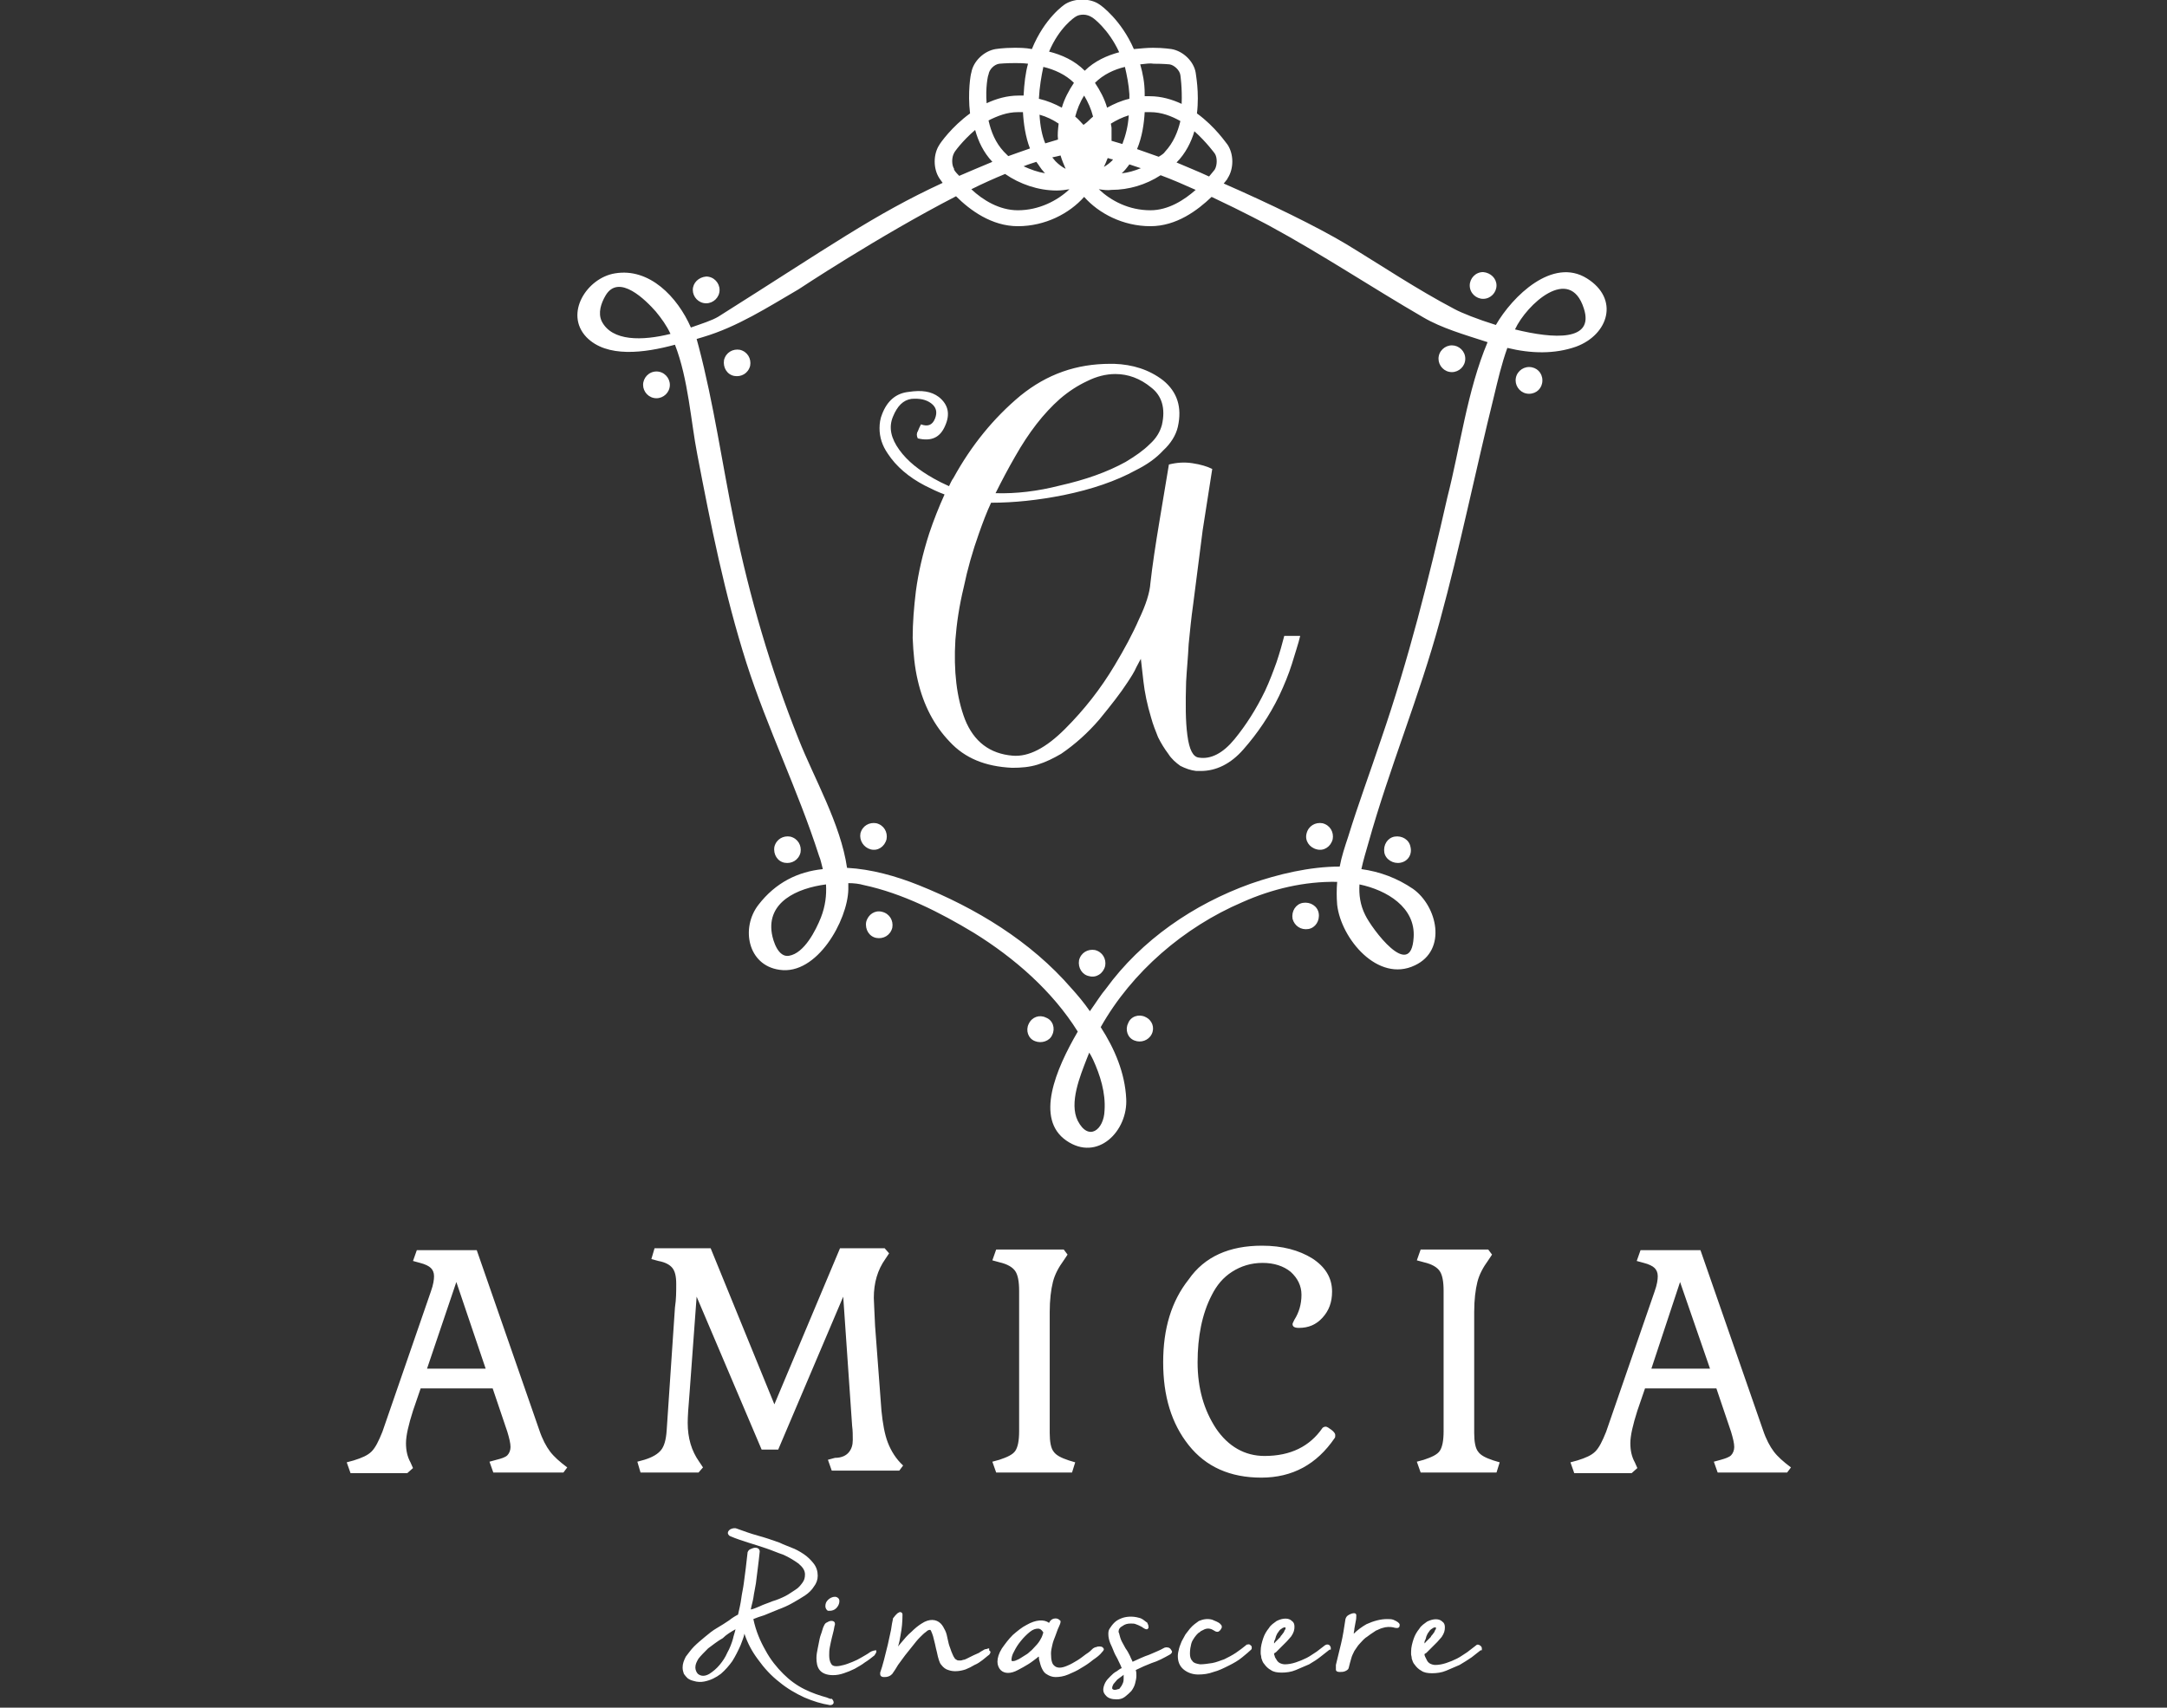
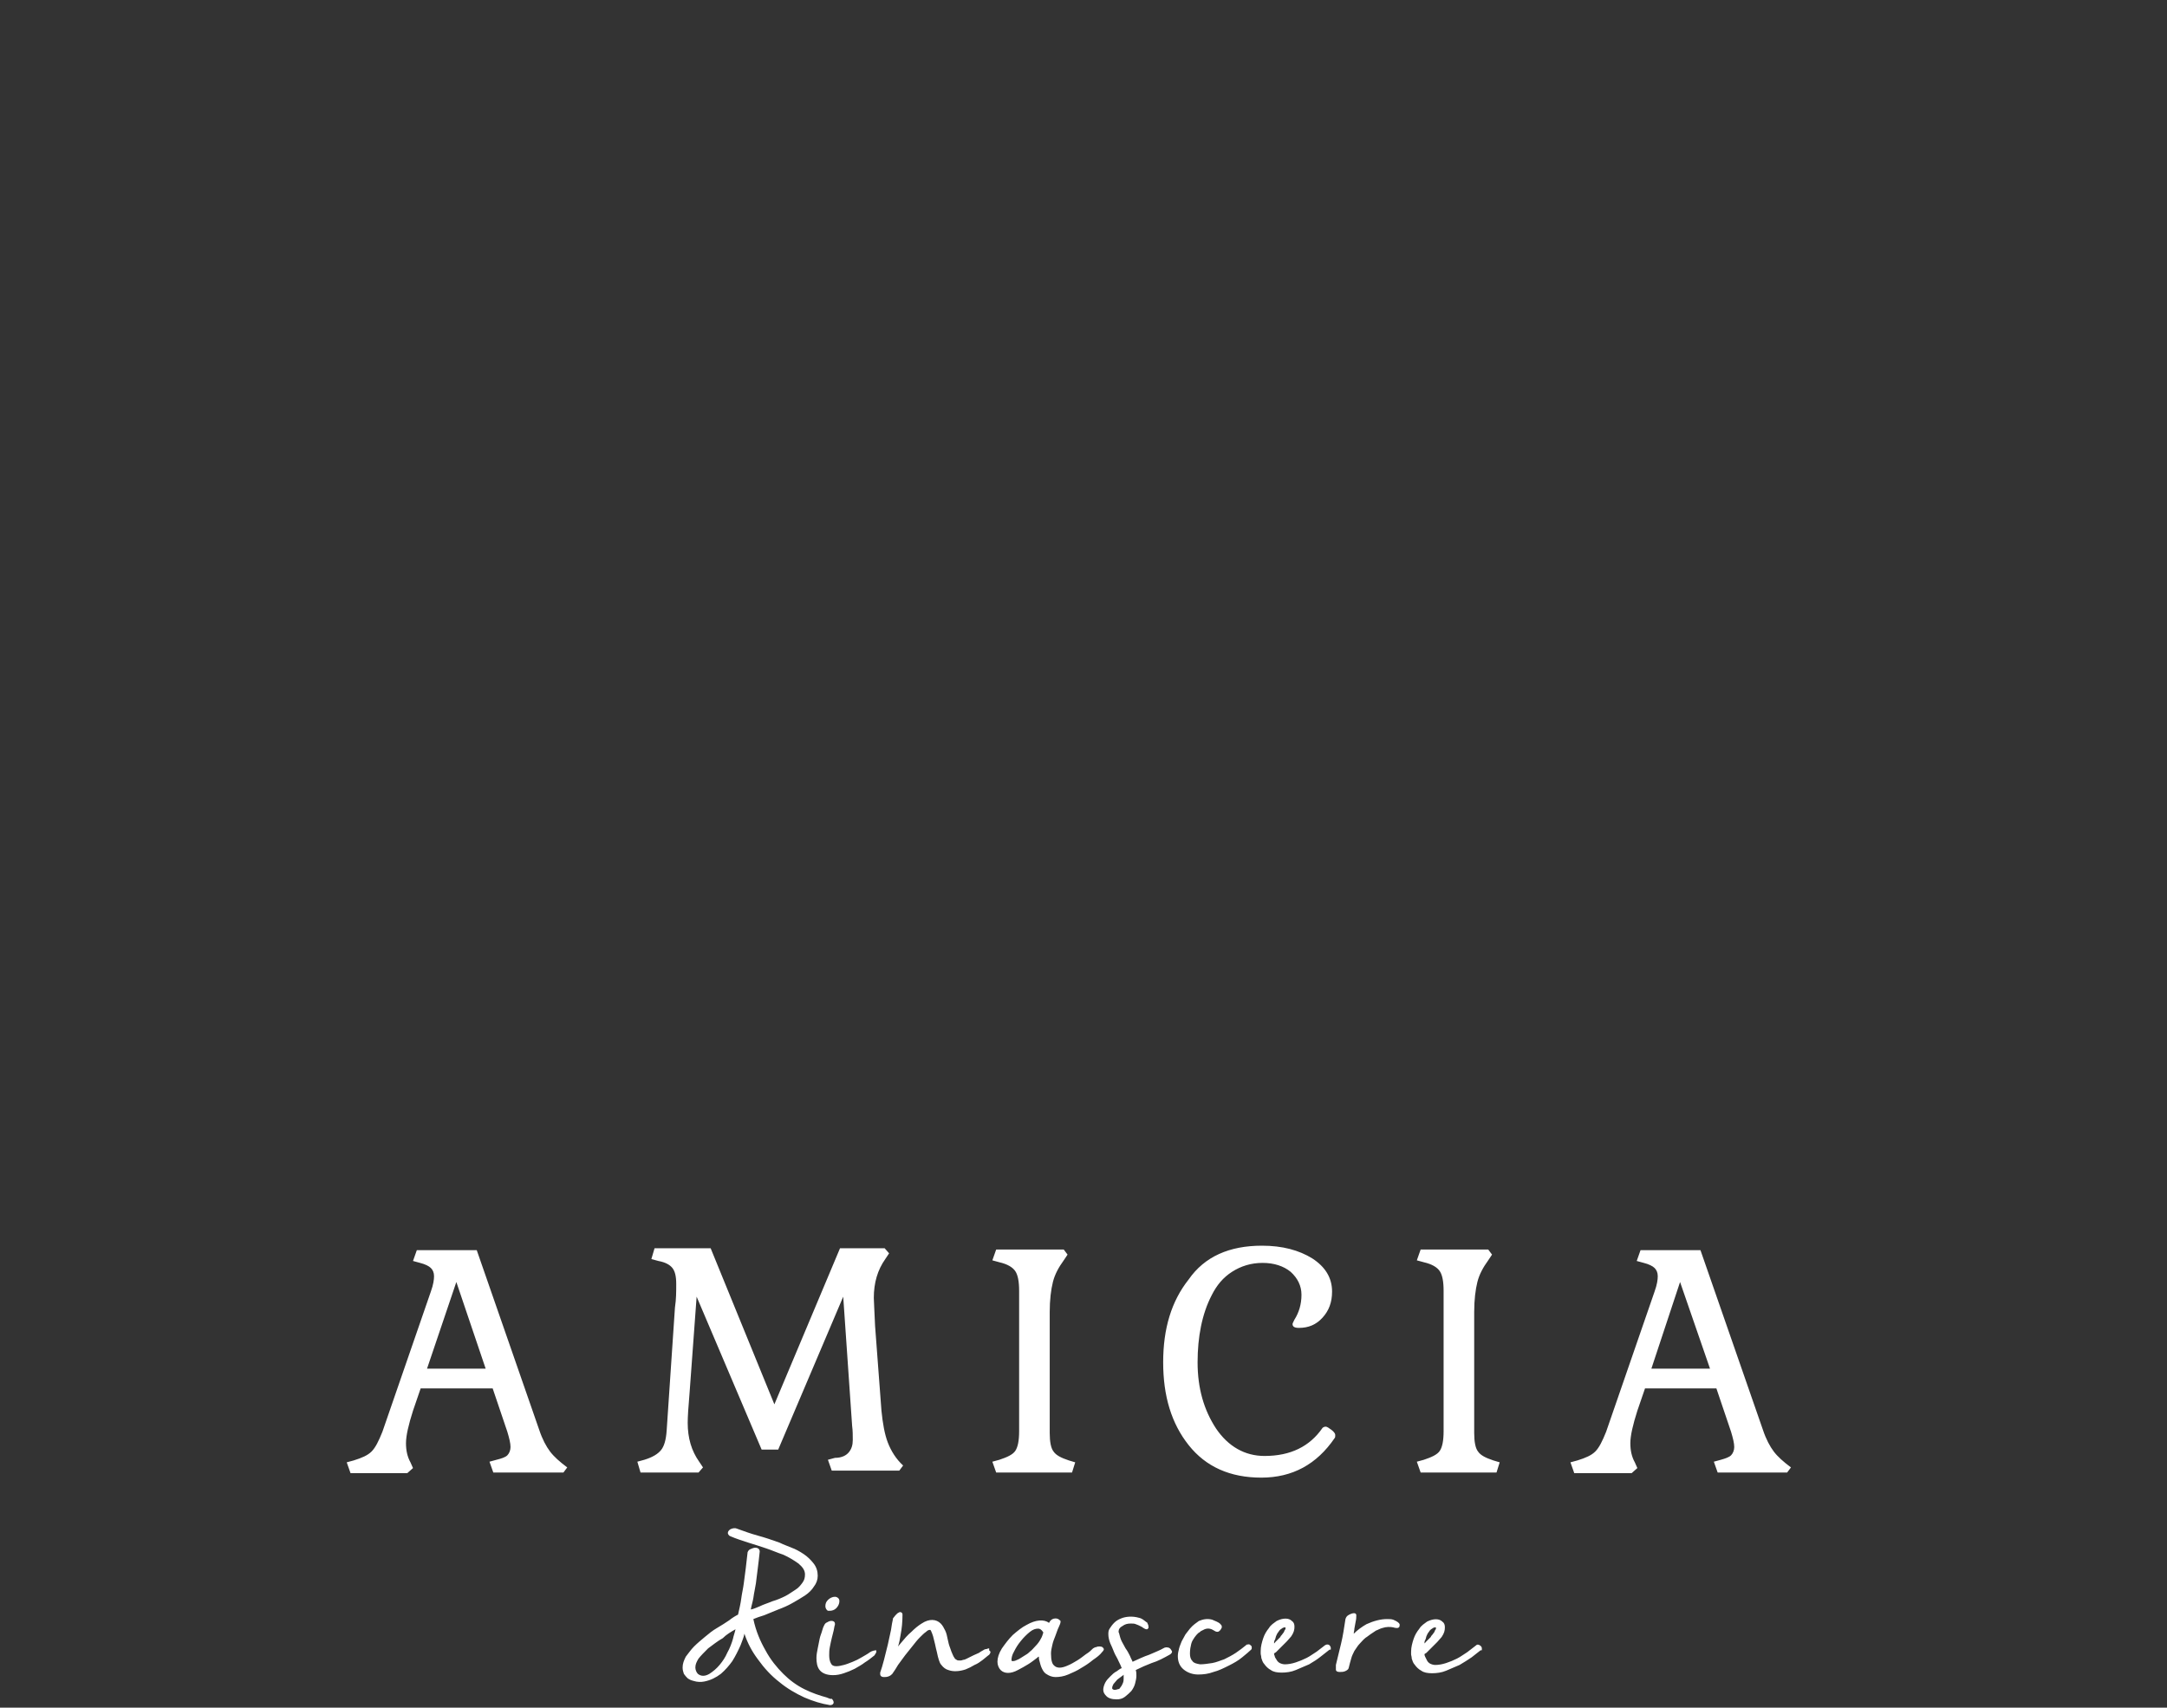
<svg xmlns="http://www.w3.org/2000/svg" version="1.1" id="logo" x="0px" y="0px" width="340px" height="268px" viewBox="0 0 340 268" style="enable-background:new 0 0 340 268;" xml:space="preserve">
  <rect x="0" y="0" width="340" height="268" fill="#333333" stroke="none" />
  <style type="text/css">
	.st0{display:none;}
	.st1{display:inline;fill:#FFFFFF;}
	.st2{fill:#FFFFFF;}
</style>
  <g id="logo_x5F_in">
    <g id="長方形ロゴ_1_" class="st0">
      <path id="Rinascere_3_" class="st1" d="M191.1,189.2c-1.1-0.2-2.2-0.7-3.4-1.2c-1.1-0.6-2.2-1.3-3.2-2.3c-1-1-1.9-2.2-2.8-3.6    c-0.8-1.3-1.4-2.9-1.9-4.7c0.5-0.2,1-0.4,1.6-0.6c0.7-0.3,1.4-0.5,2.2-0.8c0.7-0.3,1.5-0.6,2.2-1c0.7-0.3,1.4-0.7,1.9-1.2    c0.6-0.4,1-0.9,1.4-1.4c0.4-0.5,0.6-1.1,0.6-1.7c0-0.7-0.2-1.4-0.6-1.9c-0.4-0.5-0.9-1-1.5-1.4c-0.6-0.4-1.2-0.7-1.9-1    c-0.7-0.3-1.3-0.5-1.8-0.7c-1.1-0.4-2.2-0.8-3.3-1.1c-1.1-0.3-2.2-0.7-3.2-1.1c-0.2-0.1-0.6-0.1-0.9,0.1c-0.3,0.2-0.3,0.4-0.3,0.6    c0,0.1,0.1,0.4,0.4,0.5c0.9,0.4,1.8,0.7,2.7,0.9c0.9,0.3,1.9,0.6,2.8,0.8c0.9,0.3,1.8,0.6,2.6,1c0.8,0.4,1.6,0.8,2.4,1.4    c0.7,0.5,1,1.1,1,1.7c0,0.5-0.1,0.9-0.4,1.3c-0.3,0.4-0.6,0.8-1.1,1.1c-0.5,0.3-1,0.7-1.6,0.9c-0.6,0.3-1.2,0.6-1.9,0.8    c-0.7,0.3-1.3,0.5-2,0.8c-0.5,0.2-0.9,0.4-1.3,0.5c0.1-0.6,0.2-1.2,0.4-1.7c0.1-0.8,0.3-1.5,0.4-2.3c0.1-0.8,0.2-1.5,0.3-2.3    c0.1-0.8,0.2-1.6,0.3-2.5c0-0.3-0.2-0.6-0.7-0.6c-0.2,0-0.4,0.1-0.7,0.2c-0.3,0.1-0.4,0.3-0.5,0.5c-0.1,0.9-0.2,1.7-0.3,2.5    c-0.1,0.8-0.2,1.5-0.3,2.3c-0.1,0.7-0.2,1.5-0.4,2.3c-0.1,0.7-0.3,1.6-0.5,2.5c-0.4,0.2-0.9,0.5-1.4,0.8c-0.6,0.4-1.2,0.7-1.8,1.1    c-0.6,0.4-1.3,0.9-1.9,1.3c-0.6,0.5-1.2,1-1.7,1.5c-0.5,0.5-0.9,1-1.2,1.5c-0.3,0.5-0.5,1.1-0.5,1.6c0,0.4,0.1,0.7,0.2,1    c0.2,0.3,0.4,0.5,0.6,0.7c0.2,0.2,0.5,0.3,0.8,0.4c0.5,0.2,1.2,0.2,1.7,0.1c1-0.2,1.8-0.6,2.5-1.2c0.7-0.6,1.3-1.2,1.8-2    c0.5-0.7,0.9-1.6,1.2-2.4c0.2-0.6,0.4-1.2,0.6-1.7c0.5,1.4,1.2,2.7,2,3.8c1,1.4,2.1,2.5,3.3,3.5c1.2,1,2.5,1.8,3.8,2.3    c1.3,0.6,2.6,1,3.9,1.2h0.1c0.3,0,0.5-0.2,0.5-0.4c0-0.2-0.1-0.3-0.3-0.5C191.7,189.4,191.4,189.3,191.1,189.2z M177.2,178.7    c-0.1,0.5-0.3,1-0.4,1.4c-0.2,0.7-0.5,1.4-0.9,2.1c-0.3,0.7-0.7,1.3-1.2,1.8c-0.4,0.5-1,1-1.6,1.4c-0.7,0.4-1.3,0.4-1.8,0    c-0.2-0.2-0.4-0.5-0.4-1c0-0.5,0.2-0.9,0.5-1.4c0.4-0.5,0.9-1,1.5-1.5c0.6-0.5,1.4-1,2.2-1.6C175.9,179.5,176.5,179.1,177.2,178.7    z M191,175.3c0-0.4,0.1-0.7,0.4-1c0.3-0.3,0.7-0.5,1.1-0.5c0.2,0,0.3,0.1,0.5,0.2c0.1,0.1,0.2,0.2,0.2,0.5c0,0.4-0.2,0.8-0.5,1.1    c-0.3,0.3-0.7,0.4-1,0.4c-0.1,0-0.2,0-0.2,0C191.1,175.8,191,175.6,191,175.3z M198.7,182.1c0,0.2-0.2,0.4-0.3,0.5    c-0.5,0.4-1,0.8-1.5,1.1c-0.5,0.4-1.1,0.7-1.6,0.9c-0.5,0.3-1.1,0.5-1.6,0.7c-0.6,0.2-1.1,0.3-1.6,0.3c-1,0-1.7-0.3-2-0.8    c-0.3-0.5-0.5-1.1-0.5-1.9c0-0.5,0-1,0.1-1.5c0.1-0.5,0.2-1,0.3-1.4c0.1-0.5,0.3-0.9,0.4-1.2c0.1-0.3,0.2-0.6,0.3-0.8    c0.1-0.2,0.2-0.4,0.4-0.5c0.6-0.3,1.1-0.2,1.1,0.2l0,0.2c-0.1,0.2-0.1,0.5-0.2,0.8c-0.1,0.4-0.2,0.8-0.3,1.2    c-0.1,0.4-0.2,0.9-0.3,1.3c-0.1,0.4-0.1,0.9-0.1,1.3c0,0.5,0.1,1,0.3,1.3c0.1,0.2,0.3,0.4,0.8,0.4c0.4,0,0.8-0.1,1.2-0.2    c0.4-0.1,0.9-0.3,1.3-0.5c0.4-0.2,0.9-0.4,1.3-0.7c0.4-0.3,0.9-0.5,1.2-0.8c0.3-0.2,0.6-0.3,0.9-0.3    C198.6,181.7,198.7,181.9,198.7,182.1z M216,182l0.2,0.2v0.1c0,0.1-0.1,0.3-0.2,0.4c-0.2,0.2-0.6,0.5-0.9,0.8    c-0.4,0.3-0.8,0.6-1.2,0.8c-0.5,0.3-0.9,0.5-1.4,0.7c-0.9,0.3-1.8,0.4-2.6,0.1c-0.4-0.1-0.7-0.4-1.1-0.8c-0.2-0.2-0.3-0.4-0.4-0.8    c-0.1-0.3-0.2-0.7-0.3-1.1c-0.1-0.4-0.2-0.8-0.3-1.3c-0.1-0.4-0.2-0.8-0.3-1.2c-0.1-0.3-0.2-0.6-0.3-0.8c-0.1-0.1-0.1-0.2-0.1-0.2    c-0.1,0-0.3,0-0.6,0.3c-0.3,0.2-0.6,0.5-1,0.9c-0.3,0.4-0.7,0.8-1.1,1.3c-0.4,0.5-0.8,1-1.1,1.5c-0.4,0.5-0.7,1-1.1,1.5    c-0.3,0.5-0.6,0.9-0.9,1.3c-0.1,0.1-0.3,0.3-0.6,0.4c-0.3,0.1-0.5,0.1-0.7,0.1c-0.6,0-0.6-0.4-0.6-0.5v-0.1l0-0.1    c0.2-0.5,0.4-1.2,0.6-1.9c0.2-0.8,0.4-1.5,0.6-2.3c0.2-0.8,0.3-1.5,0.5-2.2c0.1-0.7,0.2-1.2,0.2-1.6l0-0.1l0.4-0.4    c0.1-0.1,0.2-0.2,0.3-0.3c0.2-0.1,0.3-0.2,0.4-0.2c0.2,0,0.4,0.1,0.4,0.4c0,1.1-0.1,2.1-0.3,3.1c-0.1,0.6-0.2,1.2-0.3,1.7    c0.2-0.2,0.3-0.4,0.5-0.6c0.5-0.6,1-1.2,1.5-1.7c0.5-0.5,1.1-1,1.6-1.3c1.1-0.7,2.3-0.7,2.9,0c0.3,0.3,0.5,0.7,0.7,1.1    c0.2,0.4,0.3,0.9,0.4,1.4c0.1,0.5,0.2,0.9,0.4,1.3c0.1,0.3,0.2,0.6,0.3,0.8c0.1,0.2,0.2,0.4,0.3,0.6c0.1,0.2,0.2,0.3,0.4,0.4    c0.1,0.1,0.3,0.1,0.5,0.1c0.1,0,0.3,0,0.5-0.1c0.2,0,0.4-0.1,0.6-0.2c0.8-0.3,1.4-0.6,1.8-0.9c0.4-0.3,0.7-0.4,0.8-0.4    c0.2-0.1,0.3-0.1,0.4-0.1c0.2-0.1,0.3-0.1,0.4-0.1H216z M232.8,181.3c-0.1,0-0.3,0-0.5,0.1c-0.2,0-0.3,0.1-0.5,0.2    c-0.3,0.2-0.6,0.5-1.1,0.9c-0.4,0.3-0.9,0.7-1.4,1c-0.5,0.3-1,0.6-1.4,0.8c-0.9,0.4-1.7,0.5-2.2-0.1c-0.2-0.2-0.4-0.7-0.4-1.7    c0-0.4,0.1-0.8,0.2-1.3c0.1-0.5,0.3-1,0.5-1.4c0.2-0.5,0.3-0.9,0.5-1.2c0.2-0.4,0.3-0.7,0.3-0.9l0-0.1l-0.1-0.1    c-0.1-0.2-0.4-0.3-0.7-0.3c-0.4,0-0.7,0.2-0.9,0.5c0,0.1-0.1,0.1-0.1,0.2c-0.8-0.6-2.1-0.5-3.4,0.3c-0.7,0.4-1.4,1-2.1,1.6    c-0.7,0.6-1.2,1.3-1.6,2c-0.5,0.7-0.7,1.4-0.7,2.1c0,0.5,0.2,0.9,0.5,1.2c0.6,0.6,1.6,0.5,2.7,0c0.5-0.3,1.1-0.6,1.6-0.9    c0.5-0.3,0.9-0.6,1.3-0.9c0.1-0.1,0.2-0.2,0.3-0.2c0,0.2,0,0.4,0.1,0.6c0.1,0.4,0.2,0.8,0.3,1.2c0.2,0.4,0.4,0.7,0.8,0.9    c0.3,0.2,0.8,0.3,1.3,0.3c0.6,0,1.2-0.1,1.9-0.4c0.7-0.3,1.3-0.6,2-1c0.6-0.4,1.3-0.8,1.8-1.2c0.6-0.4,1-0.8,1.4-1.1    c0.1-0.1,0.2-0.3,0.2-0.5C233.4,181.7,233.4,181.3,232.8,181.3z M224.2,179.2c-0.1,0.3-0.2,0.7-0.4,1c-0.2,0.4-0.5,0.7-0.8,1.1    c-0.3,0.3-0.6,0.6-0.9,0.9c-0.3,0.3-0.6,0.5-0.8,0.6c-0.5,0.3-0.9,0.6-1.2,0.7c-0.4,0.2-0.5,0.2-0.6,0.2c-0.1,0-0.2,0-0.2-0.2    c0-0.3,0.1-0.7,0.4-1.3c0.3-0.6,0.6-1.1,1-1.6c0.4-0.5,0.9-1,1.4-1.4c0.5-0.3,0.9-0.5,1.3-0.5C223.7,178.7,224,178.7,224.2,179.2z     M243.4,181.6c-0.3-0.1-0.6-0.1-0.9,0.1c-0.5,0.3-1.3,0.6-2.2,0.9c-0.8,0.3-1.7,0.7-2.6,1.1c-0.1-0.3-0.3-0.6-0.4-0.9    c-0.2-0.4-0.4-0.8-0.6-1.1c-0.2-0.4-0.4-0.7-0.6-1.1c-0.2-0.4-0.3-0.7-0.4-1.2c0-0.1-0.1-0.2-0.1-0.3c0-0.4,0.2-0.7,0.5-0.9    c0.4-0.3,0.8-0.4,1.3-0.4c0.3,0,0.5,0,0.8,0.1c0.2,0.1,0.5,0.2,0.7,0.3c0.2,0.1,0.4,0.2,0.5,0.3c0.2,0.1,0.3,0.2,0.5,0.2h0.1    l0.2-0.2v-0.1c0-0.1,0-0.3-0.1-0.4c-0.1-0.2-0.1-0.3-0.2-0.3c-0.3-0.3-0.7-0.6-1.1-0.7c-1-0.3-2-0.2-2.8,0.1    c-0.4,0.2-0.8,0.4-1.1,0.7c-0.3,0.3-0.5,0.6-0.7,0.9c-0.1,0.3-0.2,0.6-0.2,0.9c0,0.4,0.1,0.9,0.3,1.3c0.2,0.4,0.4,0.9,0.6,1.3    c0.2,0.4,0.5,0.9,0.7,1.4c0.2,0.4,0.4,0.7,0.5,1.1c-0.3,0.1-0.5,0.3-0.8,0.5c-0.4,0.2-0.7,0.5-1,0.8c-0.3,0.3-0.6,0.6-0.8,1    c-0.2,0.4-0.3,0.7-0.3,1.1c0,0.4,0.2,0.7,0.5,1c0.3,0.3,0.8,0.5,1.5,0.5c0.5,0,0.9-0.1,1.3-0.4c0.4-0.2,0.7-0.6,0.9-0.9    c0.3-0.4,0.4-0.7,0.6-1.2c0.1-0.4,0.2-0.8,0.2-1.2c0-0.3,0-0.6-0.1-0.9c0.8-0.4,1.6-0.7,2.4-1c0.9-0.3,1.8-0.8,2.7-1.3    c0.2-0.1,0.4-0.3,0.4-0.5C243.7,181.8,243.6,181.6,243.4,181.6z M236.5,186.1c0,0.3,0,0.5-0.1,0.8c-0.1,0.2-0.2,0.5-0.4,0.7    c-0.1,0.1-0.2,0.3-0.4,0.3c-0.3,0.1-0.6,0.2-0.8,0c-0.1,0-0.1-0.1-0.1-0.2c0-0.2,0.1-0.4,0.2-0.6c0.2-0.2,0.4-0.4,0.6-0.6    c0.2-0.2,0.5-0.4,0.7-0.6c0.1-0.1,0.2-0.1,0.2-0.2c0,0,0,0,0,0C236.5,185.9,236.5,186,236.5,186.1z M255.9,181.1    c0.2,0.1,0.2,0.3,0.2,0.4c0,0.1,0,0.2-0.1,0.3c-0.3,0.3-0.8,0.7-1.3,1.1c-0.6,0.4-1.3,0.9-2,1.3c-0.7,0.4-1.5,0.7-2.3,1    c-0.8,0.3-1.6,0.4-2.3,0.4c-0.9,0-1.6-0.3-2.2-0.8c-0.6-0.5-0.9-1.2-0.9-2.1c0-0.4,0.1-0.8,0.2-1.1c0.1-0.4,0.3-0.7,0.4-1.1    c0.2-0.4,0.4-0.7,0.6-1c0.2-0.3,0.5-0.6,0.7-0.9c0.5-0.5,0.9-0.9,1.4-1.1c0.7-0.3,1.4-0.4,2.1-0.2c0.2,0.1,0.5,0.1,0.7,0.2    c0.2,0.1,0.4,0.2,0.5,0.3c0.2,0.2,0.3,0.3,0.3,0.5c0,0.1,0,0.2-0.1,0.3c0,0.1-0.1,0.1-0.1,0.2c-0.2,0.2-0.3,0.3-0.5,0.3    c-0.2,0-0.4-0.1-0.7-0.3c-0.3-0.2-0.8-0.3-1.3-0.1c-0.2,0.1-0.4,0.2-0.6,0.3c-0.1,0.1-0.2,0.2-0.4,0.3c-0.2,0.2-0.4,0.4-0.6,0.6    c-0.2,0.3-0.4,0.6-0.5,1c-0.1,0.4-0.2,0.9-0.2,1.4c0,0.5,0.1,0.8,0.4,1.1c0.2,0.3,0.6,0.4,1.2,0.5c0.6,0,1.2-0.1,1.8-0.2    c0.6-0.1,1.2-0.4,1.8-0.6c0.6-0.3,1.2-0.6,1.8-0.9c0.6-0.4,1.1-0.7,1.6-1.2l0.1-0.1h0.1C255.6,181,255.7,181,255.9,181.1z     M267.2,181.2c-0.3,0.3-0.8,0.6-1.3,0.9c-0.5,0.3-1,0.6-1.6,0.9c-0.5,0.3-1.1,0.5-1.7,0.7c-0.6,0.2-1.1,0.3-1.7,0.3    c-0.3,0-0.5-0.1-0.7-0.2c-0.2-0.1-0.4-0.3-0.5-0.4c-0.1-0.2-0.2-0.4-0.3-0.6c-0.1-0.2-0.1-0.3-0.1-0.4c0,0,0.1-0.1,0.3-0.2    c0.2-0.2,0.5-0.5,0.8-0.7c0.3-0.3,0.6-0.6,0.9-0.9c0.3-0.3,0.5-0.6,0.7-0.8c0.3-0.5,0.5-1,0.5-1.4c0-0.4-0.1-0.7-0.4-0.9    c-0.5-0.5-1.4-0.5-2.3,0c-0.4,0.3-0.8,0.6-1.2,1.1c-0.4,0.4-0.7,1-0.9,1.5c-0.2,0.6-0.4,1.2-0.4,1.9c0,0.2,0,0.4,0,0.4    c0,0.2,0.1,0.4,0.1,0.7c0.1,0.3,0.2,0.7,0.4,1c0.2,0.3,0.5,0.6,1,0.9c0.4,0.3,1,0.4,1.6,0.4c0.7,0,1.4-0.1,2.2-0.4    c0.7-0.2,1.4-0.6,2.1-0.9c0.6-0.4,1.3-0.8,1.8-1.2c0.5-0.4,1-0.7,1.3-1.1l0.2,0v-0.3c0-0.1-0.1-0.3-0.2-0.4    C267.6,180.9,267.4,181.1,267.2,181.2z M259.5,180.4c0.1-0.1,0.1-0.3,0.2-0.6c0.1-0.2,0.2-0.4,0.4-0.7c0.1-0.2,0.3-0.4,0.5-0.5    c0.1-0.1,0.3-0.2,0.5-0.2c0.1,0,0.1,0,0.1,0.1c0,0.1,0,0.2-0.1,0.3c-0.1,0.1-0.1,0.3-0.2,0.4c-0.1,0.1-0.2,0.3-0.3,0.4    c-0.1,0.1-0.2,0.2-0.2,0.3c-0.2,0.3-0.5,0.5-0.8,0.8c-0.1,0.1-0.1,0.1-0.2,0.2C259.4,180.7,259.5,180.5,259.5,180.4z M278.6,178    l0,0.2c0,0.2-0.1,0.4-0.4,0.4c-0.1,0-0.3,0-0.6-0.1c-0.5-0.1-1.1-0.1-1.6,0.1c-0.3,0.1-0.7,0.3-1,0.4c-0.3,0.2-0.6,0.3-0.9,0.5    c-0.3,0.2-0.5,0.4-0.7,0.5c-0.4,0.3-0.7,0.7-1,1c-0.3,0.3-0.5,0.7-0.7,1.1c-0.2,0.4-0.4,0.8-0.5,1.2c-0.1,0.4-0.3,0.9-0.3,1.5    c-0.1,0.3-0.4,0.4-0.6,0.5c-0.3,0.1-0.5,0.1-0.8,0.1c-0.6,0-0.6-0.3-0.6-0.4c0-0.1,0-0.2,0-0.4c0-0.1,0-0.1,0-0.2l0-0.1    c0.2-0.9,0.5-2,0.8-3.2c0.3-1.2,0.5-2.5,0.7-3.8c0.1-0.3,0.2-0.5,0.6-0.7c0.7-0.4,1.1-0.2,1.1,0.1c0,0.2,0,0.6-0.1,0.9l-0.2,1.1    c0,0.3-0.1,0.5-0.1,0.8c0.6-0.6,1.3-1.1,2-1.5c1.1-0.5,2.1-0.8,3.1-0.8c0.4,0,0.7,0,1,0.1C278.3,177.5,278.5,177.7,278.6,178z     M290.9,181.2c-0.4-0.3-0.6-0.2-0.7,0c-0.3,0.3-0.8,0.6-1.2,0.9c-0.5,0.3-1,0.6-1.6,0.9c-0.5,0.3-1.1,0.5-1.7,0.7    c-0.6,0.2-1.1,0.3-1.7,0.3c-0.3,0-0.5-0.1-0.7-0.2c-0.2-0.1-0.4-0.3-0.5-0.4c-0.1-0.2-0.2-0.4-0.3-0.6c-0.1-0.2-0.1-0.3-0.1-0.4    c0,0,0.1-0.1,0.3-0.2c0.2-0.2,0.5-0.5,0.8-0.7c0.3-0.3,0.6-0.6,0.9-0.9c0.3-0.3,0.5-0.6,0.7-0.8c0.3-0.5,0.5-1,0.5-1.4    c0-0.4-0.1-0.7-0.4-0.9c-0.5-0.5-1.4-0.5-2.3,0c-0.4,0.3-0.8,0.6-1.2,1.1c-0.4,0.4-0.7,1-0.9,1.5c-0.2,0.6-0.4,1.2-0.4,1.9    c0,0.2,0,0.4,0,0.4c0,0.2,0.1,0.4,0.1,0.7c0.1,0.3,0.2,0.7,0.4,1c0.2,0.3,0.5,0.6,1,0.9c0.4,0.3,1,0.4,1.6,0.4    c0.7,0,1.4-0.1,2.2-0.4c0.7-0.2,1.4-0.6,2.1-0.9c0.6-0.4,1.2-0.8,1.8-1.2c0.5-0.4,1-0.7,1.3-1.1l0.2,0v-0.3    C291.1,181.5,291.1,181.3,290.9,181.2z M282.5,180.4c0.1-0.1,0.1-0.3,0.2-0.6c0.1-0.2,0.2-0.4,0.4-0.7c0.1-0.2,0.3-0.4,0.5-0.5    c0.1-0.1,0.3-0.2,0.4-0.2c0.1,0,0.1,0,0.1,0.1c0,0.1,0,0.2-0.1,0.3c-0.1,0.1-0.1,0.3-0.2,0.4c-0.1,0.1-0.2,0.3-0.3,0.4    c-0.1,0.1-0.2,0.2-0.2,0.3c-0.2,0.3-0.5,0.5-0.8,0.8c-0.1,0.1-0.1,0.1-0.2,0.2C282.4,180.7,282.4,180.5,282.5,180.4z" />
      <path id="AMICIA_3_" class="st1" d="M143.9,152.1c0.3-0.3,0.5-0.7,0.5-1.3c0-0.5-0.2-1.3-0.5-2.4l-2.3-6.6h-10.9l-1.1,3.5    c-0.7,2.2-1.1,3.8-1.1,4.9c0,1.1,0.2,2.1,0.7,2.9l0.4,0.9l-0.9,0.8h-8.7l-0.6-1.6l1.1-0.3c1.3-0.3,2.2-0.8,2.7-1.4    c0.6-0.6,1.1-1.6,1.6-3l7.4-21.4c0.3-1,0.5-1.8,0.5-2.4c0-0.5-0.2-1-0.5-1.3c-0.3-0.3-0.9-0.6-1.6-0.8l-1.1-0.3l0.6-1.6h9.1    l9.5,27.4c0.5,1.4,1.1,2.6,1.7,3.3c0.6,0.8,1.5,1.6,2.6,2.5l-0.6,0.8h-10.6l-0.6-1.6l1.1-0.3C143,152.7,143.5,152.4,143.9,152.1z     M136,125.7l-4.4,13.2h8.9L136,125.7z M196,151.7c0.4-0.5,0.6-1.1,0.6-1.8c0-0.7,0-1.4-0.1-2.1l-1.4-19.7l-9.9,23.4h-2.6    l-9.9-23.4l-1,14.6c-0.2,2.2-0.3,3.8-0.3,4.6c0,2.3,0.6,4.3,1.7,6l0.6,0.9l-0.7,0.8h-8.9l-0.5-1.6l1.1-0.3    c1.2-0.4,2.1-0.9,2.5-1.4c0.5-0.6,0.7-1.6,0.8-3l1.3-18.7c0.2-1.3,0.2-2.5,0.2-3.6c0-1.1-0.2-1.9-0.6-2.4    c-0.4-0.5-1.1-0.8-2.2-1.1l-1.1-0.3l0.5-1.6h8.6l9.7,23.8l10-23.8h6.8l0.7,0.8l-0.6,0.9c-1.1,1.6-1.7,3.6-1.7,6    c0,0.5,0.1,1.9,0.2,4.3l0.9,13c0.2,2,0.5,3.6,1,4.9c0.5,1.3,1.3,2.5,2.3,3.5l-0.6,0.8h-10.4l-0.6-1.6l1.1-0.3    C194.9,152.6,195.6,152.2,196,151.7z M222,148.5v-21.4c0-1.4-0.2-2.5-0.6-3c-0.4-0.6-1.2-1-2.4-1.4l-1.1-0.3l0.6-1.6h10.4l0.6,0.8    l-0.6,0.9c-0.8,1-1.3,2.1-1.7,3.3c-0.3,1.2-0.5,2.7-0.5,4.6v18.5c0,1.4,0.2,2.3,0.6,2.8c0.4,0.5,1.2,1,2.3,1.3l1,0.3l-0.5,1.5    h-11.6l-0.6-1.6l1.1-0.3c1.2-0.3,2-0.8,2.4-1.4C221.8,150.9,222,149.9,222,148.5z M259.1,120.2c3.1,0,5.7,0.6,7.7,1.9    c2,1.3,3,3,3,5c0,1.6-0.5,2.9-1.4,4c-1,1-2.2,1.6-3.6,1.6c-0.7,0-1-0.2-1-0.6c0-0.1,0.1-0.3,0.3-0.7c0.7-1.1,1.1-2.4,1.1-3.8    c0-1.4-0.6-2.6-1.7-3.5c-1.1-0.9-2.5-1.4-4.3-1.4c-1.8,0-3.3,0.4-4.7,1.3c-1.3,0.9-2.4,2.1-3.1,3.6c-1.5,2.9-2.2,6.3-2.2,10.2    c0,4,0.9,7.3,2.8,10.1c1.9,2.8,4.3,4.1,7.4,4.1c4,0,6.9-1.4,8.9-4.3c0.1-0.1,0.2-0.2,0.4-0.2c0.2,0,0.5,0.2,0.9,0.4    c0.4,0.3,0.5,0.5,0.5,0.7c0,0.2,0,0.4-0.1,0.5c-2.7,4-6.4,6-11.2,6c-4.8,0-8.4-1.7-11-5c-2.6-3.3-3.9-7.5-3.9-12.7    c0-5.1,1.3-9.3,3.9-12.7C250.3,121.8,254.1,120.2,259.1,120.2z M286.8,148.5v-21.4c0-1.4-0.2-2.5-0.6-3c-0.4-0.6-1.2-1-2.4-1.4    l-1.1-0.3l0.6-1.6h10.4l0.6,0.8l-0.6,0.9c-0.8,1-1.3,2.1-1.7,3.3c-0.3,1.2-0.5,2.7-0.5,4.6v18.5c0,1.4,0.2,2.3,0.6,2.8    c0.4,0.5,1.2,1,2.3,1.3l1,0.3l-0.5,1.5h-11.6l-0.6-1.6l1.1-0.3c1.2-0.3,2-0.8,2.4-1.4C286.6,150.9,286.8,149.9,286.8,148.5z     M330.7,152.1c0.3-0.3,0.5-0.7,0.5-1.3c0-0.5-0.2-1.3-0.5-2.4l-2.3-6.6h-10.9l-1.1,3.5c-0.7,2.2-1.1,3.8-1.1,4.9    c0,1.1,0.2,2.1,0.7,2.9l0.4,0.9l-0.9,0.8h-8.7l-0.6-1.6l1.1-0.3c1.3-0.3,2.2-0.8,2.7-1.4c0.6-0.6,1.1-1.6,1.6-3l7.4-21.4    c0.3-1,0.5-1.8,0.5-2.4c0-0.5-0.2-1-0.5-1.3c-0.3-0.3-0.9-0.6-1.6-0.8l-1.1-0.3l0.6-1.6h9.1l9.5,27.4c0.5,1.4,1.1,2.6,1.7,3.3    c0.6,0.8,1.5,1.6,2.6,2.5l-0.6,0.8h-10.6l-0.6-1.6l1.1-0.3C329.8,152.7,330.3,152.4,330.7,152.1z M322.9,125.7l-4.4,13.2h8.9    L322.9,125.7z" />
      <path id="マーク_3_" class="st1" d="M37.2,116.1c0.1-0.2,0.2-0.5,0.3-0.7c0.7,0.3,1.2,0.1,1.5-0.6c0.3-0.7,0.1-1.2-0.4-1.6    c-0.5-0.4-1.2-0.6-2.1-0.5c-0.9,0.1-1.5,0.8-2,1.9c-0.5,1.2-0.2,2.4,0.7,3.6c0.9,1.2,2.2,2.2,3.7,3.1c0.5,0.3,1,0.5,1.6,0.8    c0.1-0.3,0.3-0.6,0.5-0.9c1.9-3.5,4.3-6.4,7.2-8.8c2.9-2.3,6.1-3.4,9.6-3.4h0.4c2,0,3.8,0.6,5.3,1.8c1.5,1.2,2.1,2.9,1.6,5    c-0.2,0.9-0.7,1.8-1.6,2.5c-0.8,0.8-1.7,1.5-2.9,2.1c-2.1,1.2-4.7,2.1-7.7,2.7c-2.7,0.5-5.3,0.8-7.8,0.8c-0.5,1.1-0.9,2.1-1.3,3.3    c-0.7,1.9-1.2,3.9-1.6,5.8c-0.5,2-0.7,3.8-0.9,5.7c-0.2,3.4,0.1,6.2,1,8.6c1,2.4,2.7,3.7,5.2,3.9c1.7,0.1,3.6-0.8,5.6-2.9    c2-2,3.8-4.3,5.4-6.8c1-1.7,1.9-3.3,2.6-4.9c0.7-1.6,1.1-2.9,1.2-3.9c0.2-1.9,0.5-4.1,1-6.6l1-6.2c0.8-0.2,1.7-0.3,2.5-0.2    c0.9,0.1,1.6,0.3,2.1,0.6l-1,6.6c-0.4,2.6-0.7,5.3-1,8c-0.2,1.4-0.3,2.8-0.5,4.2c-0.1,1.4-0.2,2.8-0.3,4c-0.1,2.3,0,4.2,0.1,5.8    c0.2,1.5,0.6,2.4,1.2,2.4c1.3,0.2,2.6-0.5,3.9-2c1.2-1.5,2.3-3.2,3.3-5.2c0.5-1.1,0.9-2.1,1.2-3.1c0.4-1.1,0.6-2,0.8-2.8h1.7    c-0.2,0.9-0.5,1.9-0.9,3c-0.4,1.1-0.8,2.3-1.4,3.4c-1,2.1-2.3,4.1-3.9,5.8c-1.4,1.5-2.9,2.3-4.6,2.3h-0.5    c-0.6-0.1-1.2-0.3-1.7-0.6c-0.5-0.3-0.9-0.8-1.3-1.3c-0.4-0.5-0.8-1.1-1.1-1.8c-0.3-0.7-0.5-1.4-0.7-2.1c-0.4-1.4-0.7-2.7-0.8-3.9    l-0.3-2.4c-0.1,0.2-0.2,0.5-0.5,0.9c-0.2,0.5-0.5,1-1,1.6c-0.8,1.2-1.8,2.5-3,4c-1.2,1.5-2.6,2.7-4.1,3.7    c-0.8,0.5-1.7,0.9-2.5,1.2c-0.9,0.3-1.8,0.4-2.7,0.3c-2.9-0.1-5.1-1.1-6.7-2.8c-1.7-1.7-2.8-3.9-3.4-6.6c-0.3-1.4-0.5-3-0.5-4.6    c0-1.6,0.1-3.3,0.3-5c0.3-2.1,0.7-4.1,1.4-6.2c0.5-1.4,1-2.8,1.6-4.2c-0.7-0.3-1.4-0.6-2.1-1c-1.7-0.9-3.1-2.1-4-3.4    c-0.6-0.9-0.9-1.8-0.9-2.7c0-0.5,0.1-1,0.3-1.5c0.5-1.4,1.5-2.2,2.9-2.4c1.4-0.2,2.4,0,3.2,0.6c1,0.8,1.2,1.8,0.7,3.1    c-0.5,1.3-1.5,1.7-2.9,1.4C37.1,116.6,37.1,116.3,37.2,116.1z M59.6,119.4c1-0.6,1.9-1.2,2.6-1.9c0.7-0.6,1.1-1.3,1.3-2    c0.4-1.8,0-3.1-1.2-4.1c-1.2-0.9-2.5-1.4-3.9-1.4c-1,0-2,0.2-3,0.7c-1,0.5-2,1.1-2.9,1.9c-1.8,1.5-3.4,3.6-4.8,6.2    c-0.8,1.3-1.5,2.6-2.1,4c2.2,0,4.5-0.2,6.9-0.8C55.3,121.3,57.6,120.4,59.6,119.4z M99.6,100.4c0,0.8-0.6,1.4-1.4,1.4    c-0.8,0-1.4-0.6-1.4-1.4c0-0.8,0.6-1.4,1.4-1.4C98.9,99,99.6,99.6,99.6,100.4z M94.7,106.8c-0.8,0-1.4,0.6-1.4,1.4    c0,0.8,0.6,1.4,1.4,1.4c0.8,0,1.4-0.6,1.4-1.4C96.1,107.5,95.5,106.8,94.7,106.8z M103,109.2c-0.8,0-1.4,0.6-1.4,1.4    c0,0.8,0.6,1.4,1.4,1.4c0.8,0,1.4-0.6,1.4-1.4C104.5,109.8,103.8,109.2,103,109.2z M13.1,100.9c0,0.8,0.6,1.4,1.4,1.4    c0.8,0,1.4-0.6,1.4-1.4c0-0.8-0.6-1.4-1.4-1.4C13.7,99.5,13.1,100.1,13.1,100.9z M7.7,111.1c0,0.8,0.6,1.4,1.4,1.4    c0.8,0,1.4-0.6,1.4-1.4c0-0.8-0.6-1.4-1.4-1.4C8.3,109.7,7.7,110.3,7.7,111.1z M22.9,162.5c0.8,0.2,1.5-0.3,1.7-1.1    c0.2-0.8-0.3-1.5-1.1-1.7c-0.8-0.2-1.5,0.3-1.7,1.1C21.7,161.6,22.2,162.3,22.9,162.5z M32.2,161c0.8,0.2,1.5-0.3,1.7-1.1    c0.2-0.8-0.3-1.5-1.1-1.7c-0.8-0.2-1.5,0.3-1.7,1.1C31,160.1,31.4,160.9,32.2,161z M80.2,161c0.8,0.2,1.5-0.3,1.7-1.1    c0.2-0.8-0.3-1.5-1.1-1.7c-0.8-0.2-1.5,0.3-1.7,1.1C78.9,160.1,79.4,160.9,80.2,161z M55.7,174.7c0.8,0.2,1.5-0.3,1.7-1.1    c0.2-0.8-0.3-1.5-1.1-1.7c-0.8-0.2-1.5,0.3-1.7,1.1C54.5,173.8,54.9,174.6,55.7,174.7z M17.5,110.1c0.8,0.2,1.5-0.3,1.7-1.1    c0.2-0.8-0.3-1.5-1.1-1.7c-0.8-0.2-1.5,0.3-1.7,1.1C16.3,109.2,16.8,110,17.5,110.1z M32.8,170.6c0.8,0.2,1.5-0.3,1.7-1.1    c0.2-0.8-0.3-1.5-1.1-1.7c-0.8-0.2-1.5,0.3-1.7,1.1C31.6,169.7,32.1,170.4,32.8,170.6z M90.3,160.8c-0.2-0.8-0.9-1.2-1.7-1.1    c-0.8,0.2-1.2,0.9-1.1,1.7c0.2,0.8,0.9,1.2,1.7,1.1C90,162.3,90.5,161.6,90.3,160.8z M80.4,168c-0.2-0.8-0.9-1.2-1.7-1.1    c-0.8,0.2-1.2,0.9-1.1,1.7c0.2,0.8,0.9,1.2,1.7,1.1C80.1,169.5,80.5,168.7,80.4,168z M62.4,180.9c0.3-0.7,0-1.5-0.7-1.9    c-0.7-0.3-1.5,0-1.9,0.7c-0.3,0.7,0,1.5,0.7,1.9C61.3,181.9,62.1,181.6,62.4,180.9z M51.8,181c0.3-0.7,0-1.5-0.7-1.9    c-0.7-0.3-1.5,0-1.9,0.7c-0.3,0.7,0,1.5,0.7,1.9C50.6,182,51.4,181.7,51.8,181z M108.1,107c-2.3,0.8-4.9,0.7-7.4,0.2    c-0.6,1.7-1,3.5-1.5,5.2c-2,8.1-3.7,16.2-5.8,24.2c-2.2,8.1-5.4,15.8-7.7,23.8c-0.3,0.9-0.5,1.9-0.7,2.8c2,0.3,3.9,1,5.6,2.2    c2.6,1.9,3.7,6.6,0.2,8.3c-4,1.9-7.9-2.9-8.4-6.5c-0.1-0.8-0.1-1.6,0-2.5c-3.5-0.1-7,0.8-10.2,2.2c-6.2,2.7-11.8,7.5-15.2,13.5    c1.5,2.3,2.6,4.9,2.7,7.7c0.2,3.5-3.1,6.9-6.5,4.5c-3.3-2.3-1.2-7.6,1.2-11.7c-2.8-4.4-6.8-8-11.2-10.6c-3.6-2.2-7.7-4.2-11.8-5.1    c-0.5-0.1-1-0.2-1.6-0.2c0,0.2,0,0.5,0,0.7c-0.1,3.3-3.3,9.2-7.4,8.6c-3.4-0.5-4.2-4.5-2.3-7c1.9-2.4,4.3-3.5,6.9-3.9    c-0.1-0.5-0.2-0.9-0.4-1.4c-2.2-7-5.6-13.7-7.9-20.7c-2.4-7.3-3.8-14.9-5.3-22.4c-0.7-3.5-0.9-8.1-2.4-11.8    c-3.3,0.9-7.3,1.5-9.5-0.9c-2.4-2.5,0.1-6.4,3.1-6.9c3.7-0.6,6.7,2.5,8.2,5.8c1.2-0.4,2.3-0.8,3-1.2c12.1-7.6,16.7-11,24.1-14.4    c-0.2-0.3-0.4-0.5-0.4-0.5c-0.7-1-0.7-2.6,0-3.7c0.1-0.1,1.3-1.9,3.3-3.4c-0.3-2.3,0.1-4.2,0.1-4.4c0.2-1.2,1.4-2.3,2.6-2.5    c0,0,0.8-0.1,2-0.1c0.6,0,1.3,0,1.9,0.1c1.4-3.4,3.5-4.8,3.6-4.9c1-0.6,2.7-0.6,3.7,0.1c0.1,0.1,2.3,1.6,3.7,4.8    c0.7-0.1,1.4-0.1,2.1-0.1c1.1,0,1.9,0.1,2,0.1c1.2,0.2,2.4,1.3,2.6,2.5c0,0.1,0.4,2.1,0.1,4.4c2,1.4,3.2,3.2,3.3,3.3    c0.7,1,0.7,2.6,0,3.7c0,0-0.2,0.2-0.4,0.5c5,2.2,10,4.6,13.1,6.5c3.9,2.3,7.6,4.9,11.6,7c0.8,0.4,2.5,1.1,4.4,1.7    c1.8-3.1,6.1-7.4,9.8-5C112.8,101.8,111.6,105.7,108.1,107z M10.7,105.6c-0.4-0.9-1-1.7-1.6-2.4c-1-1.1-4-4.2-5.4-1.7    c-0.5,0.8-0.8,1.8-0.4,2.7C4.4,106.4,7.6,106.3,10.7,105.6z M65.1,87.2C65.1,87.2,65.1,87.2,65.1,87.2c1.1,0.5,2.3,1,3.5,1.5    c0.4-0.5,0.6-0.8,0.6-0.8c0.3-0.5,0.3-1.3,0-1.7c0,0-0.9-1.2-2.2-2.4C66.7,84.9,66.1,86.2,65.1,87.2z M51,85.1    c0.4-0.1,0.9-0.3,1.4-0.4c0-0.5,0-1.1,0-1.7c-0.6-0.4-1.3-0.7-2-1C50.4,83.2,50.7,84.3,51,85.1z M58.1,84.8    c0.4,0.1,0.8,0.2,1.2,0.4c0.4-0.9,0.6-1.9,0.7-3.1c-0.7,0.2-1.4,0.5-1.9,0.9c0,0.2,0,0.3,0.1,0.5C58.1,83.9,58.1,84.4,58.1,84.8z     M63.9,86c0.9-0.9,1.4-2.1,1.6-3.3c-1-0.6-2-1-3.2-1c-0.2,0-0.4,0-0.6,0c-0.1,1.2-0.3,2.7-0.8,4c0.8,0.3,1.5,0.5,2.4,0.8    C63.5,86.4,63.7,86.2,63.9,86z M59.2,88.3c0.7-0.1,1.4-0.3,2.1-0.6c-0.4-0.1-0.8-0.3-1.2-0.4c-0.2,0.3-0.4,0.5-0.6,0.8    C59.4,88.2,59.3,88.3,59.2,88.3z M56.2,82.2c-0.2-0.8-0.5-1.6-0.9-2.3c-0.4,0.7-0.8,1.5-0.9,2.3c0.3,0.3,0.6,0.6,0.9,0.9    C55.5,82.8,55.8,82.5,56.2,82.2z M50,87.1c-0.4,0.1-0.9,0.3-1.4,0.5c0.7,0.4,1.5,0.6,2.3,0.8c-0.1-0.1-0.1-0.1-0.2-0.2    C50.5,87.8,50.3,87.4,50,87.1z M49.3,85.6c-0.5-1.3-0.7-2.6-0.7-3.9c-0.2,0-0.4,0-0.6,0c-1.2,0-2.2,0.4-3.2,0.9    c0.3,1.2,0.7,2.4,1.6,3.4c0.2,0.2,0.3,0.3,0.5,0.5C47.5,86.3,48.4,86,49.3,85.6z M43,90c1.2,1.1,3,2.3,5,2.3c2.3,0,4.3-1,5.5-2.3    c-0.4,0.1-0.9,0.1-1.4,0.1c-2,0-3.9-0.7-5.6-1.8C45.5,88.8,44.3,89.4,43,90z M52.6,86.4c-0.3,0.1-0.6,0.1-0.9,0.2    c0.1,0.1,0.2,0.3,0.3,0.4c0.3,0.3,0.7,0.6,1.1,0.8C53,87.3,52.8,86.9,52.6,86.4z M57.7,86.7c-0.1,0.3-0.3,0.7-0.4,1    c0.3-0.2,0.6-0.4,0.9-0.7c0,0,0.1-0.1,0.1-0.1C58.1,86.8,57.9,86.7,57.7,86.7z M56.8,90c1.3,1.3,3.3,2.3,5.6,2.3    c1.9,0,3.6-1.1,4.9-2.2c-1.2-0.5-2.5-1.1-3.8-1.6c-1.6,1-3.4,1.6-5.2,1.6l0,0C57.7,90.1,57.2,90.1,56.8,90z M61.2,76.6    c0.3,0.9,0.4,2,0.5,3.1c0,0.1,0,0.2,0,0.3c0.2,0,0.4,0,0.6,0c1.3,0,2.4,0.3,3.4,0.9c0.1-1.7-0.2-3.1-0.2-3.1    c-0.1-0.5-0.7-1.1-1.2-1.1c0,0-0.7-0.1-1.7-0.1C62.3,76.5,61.8,76.5,61.2,76.6z M59.5,76.9c-1.1,0.3-2.3,0.8-3.2,1.7    c0.6,0.8,1,1.7,1.3,2.7c0.7-0.4,1.5-0.7,2.4-0.9c0-0.2,0-0.3,0-0.5C60,78.7,59.8,77.7,59.5,76.9z M51.4,75.2c1.4,0.4,2.7,1,3.8,2    c1.1-1,2.4-1.6,3.7-2c-1.2-2.5-2.9-3.7-2.9-3.8c-0.2-0.2-0.6-0.2-0.9-0.2c-0.3,0-0.6,0.1-0.8,0.2C54.1,71.5,52.5,72.6,51.4,75.2z     M50.3,80.3c0.9,0.2,1.7,0.5,2.4,1c0.3-0.9,0.7-1.8,1.3-2.7c-0.9-0.9-2.1-1.4-3.3-1.7C50.5,77.8,50.4,79,50.3,80.3z M44.7,80.8    c1-0.5,2.2-0.8,3.4-0.8c0.2,0,0.4,0,0.6,0c0.1-1.3,0.2-2.4,0.5-3.5c-0.5-0.1-1-0.1-1.4-0.1c-1,0-1.7,0.1-1.7,0.1    c-0.5,0.1-1.1,0.6-1.2,1.1C44.8,77.8,44.6,79.1,44.7,80.8z M41.7,88.6c1.1-0.5,2.3-1,3.6-1.5c-0.9-1-1.5-2.2-1.9-3.4    c-1.4,1.2-2.2,2.4-2.3,2.4c-0.3,0.5-0.3,1.3,0,1.7C41.1,87.9,41.3,88.2,41.7,88.6z M27.4,164.9c-3.2,0.4-6.4,1.9-5.8,5.3    c0.1,0.8,0.7,2.6,1.9,2.4c1.7-0.3,2.8-2.8,3.4-4.1C27.4,167.2,27.5,166,27.4,164.9z M56.1,183.7c-0.1-0.3-0.3-0.5-0.4-0.8    c-0.1,0.2-0.2,0.5-0.3,0.7c-0.7,1.8-1.9,4.7-1,6.6c1.1,2.3,2.8,1,2.9-1.1C57.5,187.2,56.9,185.4,56.1,183.7z M84.8,164.9    c-0.1,1.1,0.1,2.2,0.6,3.3c0.7,1.4,5,7.2,5.2,2.4C90.8,167.3,87.7,165.5,84.8,164.9z M98.6,106.5c-2.5-0.8-4.9-1.5-6.9-2.6    c-5.6-3.2-10.9-6.8-16.6-9.9c0,0-2.6-1.4-6.2-3.1c-1.5,1.4-3.8,3.1-6.6,3.1c-2.9,0-5.5-1.4-7.1-3.2C53.6,92.6,51,94,48.1,94    c-2.8,0-5.2-1.7-6.6-3.2c-8.4,4.3-16.9,10-16.9,10c-3.3,1.9-6.6,4-10.3,5.2c-0.2,0.1-0.5,0.1-0.7,0.2c0.1,0.3,0.2,0.5,0.2,0.8    c1.6,6.2,2.5,12.7,3.8,19c1.7,8,3.9,15.7,7,23.3c1.7,4.2,4.5,9.1,5.2,13.8c2.6,0.1,5.3,0.9,7.7,1.9c6.2,2.5,12.1,6.1,16.5,11.1    c0.7,0.8,1.4,1.6,2,2.5c0.7-1,1.3-1.8,1.7-2.4c3.8-5.3,9.5-9.1,15.6-11.3c3-1.1,6.3-1.9,9.6-1.8c0.2-1.1,0.5-2.1,0.9-3.2    c1.1-3.6,2.4-7,3.6-10.6c2.9-8.5,5.1-17.3,7.2-26.1C95.6,117.8,96.4,111.7,98.6,106.5z M108.9,102.8c-1.5-4.7-6.1-0.4-7.4,2.3    C105.7,106.2,110.1,106.4,108.9,102.8z" />
    </g>
    <g id="正方形ロゴ_1_">
      <path id="Rinascere_2_" class="st2" d="M129.7,266.4c-1.1-0.3-2.3-0.7-3.5-1.3c-1.2-0.6-2.3-1.4-3.3-2.4c-1-1-2-2.2-2.8-3.7    c-0.8-1.4-1.5-3-1.9-4.9c0.5-0.2,1-0.4,1.7-0.6c0.7-0.3,1.5-0.6,2.2-0.9c0.8-0.3,1.5-0.6,2.2-1c0.7-0.4,1.4-0.8,2-1.2    c0.6-0.4,1.1-0.9,1.4-1.4c0.4-0.5,0.6-1.1,0.6-1.7c0-0.7-0.2-1.4-0.7-2c-0.4-0.5-0.9-1-1.5-1.4c-0.6-0.4-1.3-0.8-1.9-1    c-0.7-0.3-1.3-0.5-1.9-0.8c-1.1-0.4-2.3-0.8-3.4-1.1c-1.1-0.3-2.2-0.7-3.3-1.1c-0.2-0.1-0.6-0.1-1,0.1c-0.3,0.2-0.4,0.4-0.4,0.6    c0,0.1,0.1,0.4,0.4,0.5c0.9,0.4,1.9,0.7,2.8,1c1,0.3,1.9,0.6,2.8,0.9c0.9,0.3,1.8,0.7,2.7,1c0.9,0.4,1.7,0.9,2.4,1.4    c0.7,0.6,1,1.1,1,1.7c0,0.5-0.1,0.9-0.4,1.3c-0.3,0.4-0.6,0.8-1.1,1.1c-0.5,0.3-1,0.7-1.6,1c-0.6,0.3-1.3,0.6-2,0.8    c-0.7,0.3-1.4,0.5-2,0.8c-0.5,0.2-0.9,0.4-1.4,0.5c0.1-0.6,0.3-1.2,0.4-1.8c0.1-0.8,0.3-1.6,0.4-2.3c0.1-0.8,0.2-1.6,0.3-2.4    c0.1-0.8,0.2-1.6,0.3-2.6c0-0.3-0.2-0.6-0.7-0.6c-0.2,0-0.5,0.1-0.7,0.2c-0.3,0.1-0.4,0.3-0.5,0.5c-0.1,0.9-0.2,1.8-0.3,2.6    c-0.1,0.8-0.2,1.6-0.3,2.3c-0.1,0.8-0.3,1.6-0.4,2.4c-0.1,0.8-0.3,1.6-0.5,2.5c-0.4,0.2-0.9,0.5-1.4,0.9c-0.6,0.4-1.2,0.8-1.9,1.2    c-0.7,0.4-1.3,0.9-1.9,1.4c-0.6,0.5-1.2,1-1.7,1.5c-0.5,0.5-0.9,1.1-1.3,1.6c-0.3,0.6-0.5,1.1-0.5,1.7c0,0.4,0.1,0.7,0.2,1    c0.2,0.3,0.4,0.5,0.6,0.7c0.3,0.2,0.5,0.3,0.9,0.4c0.6,0.2,1.2,0.2,1.7,0.1c1-0.2,1.8-0.6,2.6-1.2c0.7-0.6,1.3-1.3,1.8-2    c0.5-0.8,0.9-1.6,1.3-2.5c0.2-0.6,0.5-1.2,0.6-1.8c0.5,1.5,1.2,2.8,2.1,4c1,1.4,2.1,2.6,3.4,3.6c1.2,1,2.6,1.8,3.9,2.4    c1.4,0.6,2.7,1,4,1.2h0.1c0.3,0,0.5-0.2,0.5-0.4c0-0.2-0.1-0.4-0.3-0.6C130.3,266.7,130,266.5,129.7,266.4z M115.4,255.7    c-0.1,0.5-0.3,1-0.4,1.5c-0.2,0.7-0.5,1.5-0.9,2.2c-0.3,0.7-0.7,1.3-1.2,1.9c-0.5,0.6-1,1-1.6,1.4c-0.7,0.4-1.3,0.4-1.8,0    c-0.2-0.2-0.4-0.6-0.4-1c0-0.5,0.2-0.9,0.5-1.4c0.4-0.5,0.9-1,1.5-1.6c0.7-0.5,1.4-1.1,2.3-1.6C114,256.5,114.7,256.1,115.4,255.7    z M129.5,252.1c0-0.4,0.1-0.7,0.4-1c0.3-0.3,0.7-0.5,1.1-0.5c0.2,0,0.4,0.1,0.5,0.2c0.1,0.1,0.2,0.2,0.2,0.5    c0,0.4-0.2,0.8-0.5,1.1c-0.3,0.3-0.7,0.4-1,0.4c-0.1,0-0.2,0-0.3,0C129.7,252.7,129.5,252.4,129.5,252.1z M137.5,259.2    c0,0.2-0.2,0.4-0.3,0.6c-0.5,0.4-1,0.8-1.5,1.1c-0.5,0.4-1.1,0.7-1.6,1c-0.6,0.3-1.1,0.5-1.7,0.7c-0.6,0.2-1.1,0.3-1.7,0.3    c-1,0-1.7-0.3-2.1-0.8c-0.4-0.5-0.5-1.2-0.5-1.9c0-0.5,0.1-1,0.2-1.5c0.1-0.5,0.2-1,0.3-1.5c0.1-0.5,0.3-0.9,0.4-1.3    c0.1-0.4,0.2-0.6,0.3-0.8c0.1-0.2,0.2-0.4,0.5-0.5c0.6-0.4,1.2-0.2,1.2,0.2l0,0.2c-0.1,0.2-0.1,0.5-0.2,0.9    c-0.1,0.4-0.2,0.8-0.3,1.2c-0.1,0.4-0.2,0.9-0.3,1.4c-0.1,0.5-0.1,0.9-0.1,1.3c0,0.5,0.1,1,0.3,1.3c0.1,0.2,0.3,0.4,0.8,0.4    c0.4,0,0.8-0.1,1.2-0.2c0.4-0.1,0.9-0.3,1.4-0.5c0.5-0.2,0.9-0.4,1.4-0.7c0.5-0.3,0.9-0.5,1.3-0.8c0.3-0.2,0.7-0.3,1-0.3    C137.3,258.8,137.5,259,137.5,259.2z M155.2,259l0.2,0.2v0.1c0,0.1-0.1,0.3-0.2,0.4c-0.3,0.2-0.6,0.5-1,0.8    c-0.4,0.3-0.8,0.6-1.3,0.8c-0.5,0.3-0.9,0.5-1.4,0.7c-0.9,0.3-1.9,0.4-2.7,0.1c-0.4-0.1-0.8-0.4-1.1-0.8c-0.2-0.2-0.3-0.5-0.4-0.8    c-0.1-0.3-0.2-0.7-0.3-1.2c-0.1-0.4-0.2-0.8-0.3-1.3c-0.1-0.4-0.2-0.8-0.3-1.2c-0.1-0.3-0.2-0.6-0.3-0.8c-0.1-0.2-0.1-0.2-0.2-0.2    c-0.1,0-0.3,0-0.6,0.3c-0.3,0.2-0.6,0.5-1,0.9c-0.4,0.4-0.7,0.8-1.1,1.3c-0.4,0.5-0.8,1-1.2,1.5c-0.4,0.5-0.7,1-1.1,1.5    c-0.3,0.5-0.6,1-0.9,1.4c-0.1,0.1-0.3,0.3-0.6,0.4c-0.3,0.1-0.5,0.1-0.7,0.1c-0.6,0-0.6-0.4-0.6-0.5v-0.1l0-0.1    c0.2-0.6,0.4-1.2,0.6-2c0.2-0.8,0.4-1.6,0.6-2.4c0.2-0.8,0.3-1.5,0.5-2.3c0.1-0.7,0.2-1.3,0.3-1.7l0-0.1l0.4-0.5    c0.1-0.1,0.2-0.2,0.3-0.3c0.2-0.1,0.3-0.2,0.4-0.2c0.2,0,0.4,0.1,0.4,0.4c0,1.1-0.1,2.2-0.3,3.2c-0.1,0.6-0.2,1.2-0.4,1.8    c0.2-0.2,0.3-0.4,0.5-0.6c0.5-0.6,1-1.2,1.6-1.7c0.5-0.5,1.1-1,1.6-1.3c1.2-0.8,2.3-0.7,3,0c0.3,0.3,0.5,0.7,0.7,1.1    c0.2,0.4,0.3,0.9,0.4,1.4c0.1,0.5,0.2,0.9,0.4,1.4c0.1,0.3,0.2,0.6,0.3,0.8c0.1,0.2,0.2,0.5,0.3,0.6c0.1,0.2,0.2,0.3,0.4,0.4    c0.1,0.1,0.3,0.1,0.5,0.1c0.1,0,0.3,0,0.5-0.1c0.2,0,0.4-0.1,0.6-0.2c0.8-0.4,1.4-0.7,1.9-0.9c0.4-0.3,0.7-0.4,0.8-0.5    c0.2-0.1,0.3-0.1,0.4-0.1c0.2-0.1,0.3-0.1,0.4-0.1H155.2z M172.5,258.4c-0.2,0-0.3,0-0.5,0.1c-0.2,0-0.3,0.1-0.5,0.2    c-0.3,0.3-0.6,0.6-1.1,0.9c-0.4,0.3-0.9,0.7-1.4,1c-0.5,0.3-1,0.6-1.5,0.8c-0.9,0.4-1.7,0.5-2.2-0.1c-0.2-0.2-0.4-0.7-0.4-1.8    c0-0.4,0.1-0.9,0.2-1.3c0.1-0.5,0.3-1,0.5-1.5c0.2-0.5,0.3-0.9,0.5-1.3c0.2-0.4,0.3-0.7,0.3-0.9l0-0.1l-0.1-0.1    c-0.2-0.2-0.4-0.3-0.7-0.3c-0.4,0-0.7,0.2-0.9,0.5c0,0.1-0.1,0.1-0.1,0.2c-0.8-0.6-2.1-0.5-3.5,0.3c-0.8,0.4-1.5,1-2.2,1.6    c-0.7,0.7-1.2,1.4-1.7,2.1c-0.5,0.8-0.7,1.5-0.7,2.1c0,0.5,0.2,1,0.5,1.3c0.6,0.6,1.6,0.6,2.7,0c0.6-0.3,1.1-0.6,1.6-0.9    c0.5-0.3,1-0.7,1.4-1c0.1-0.1,0.2-0.2,0.3-0.2c0,0.2,0,0.4,0.1,0.7c0.1,0.4,0.2,0.8,0.4,1.2c0.2,0.4,0.4,0.7,0.8,0.9    c0.3,0.2,0.8,0.4,1.3,0.4c0.6,0,1.3-0.1,2-0.4c0.7-0.3,1.4-0.6,2-1c0.7-0.4,1.3-0.8,1.9-1.3c0.6-0.4,1.1-0.8,1.4-1.2    c0.1-0.1,0.3-0.3,0.3-0.5C173.1,258.7,173.1,258.4,172.5,258.4z M163.7,256.2c-0.1,0.3-0.2,0.7-0.4,1c-0.2,0.4-0.5,0.8-0.8,1.1    c-0.3,0.3-0.6,0.7-0.9,0.9c-0.3,0.3-0.6,0.5-0.8,0.6c-0.5,0.3-0.9,0.6-1.2,0.7c-0.4,0.2-0.6,0.2-0.7,0.2c-0.1,0-0.2,0-0.2-0.2    c0-0.3,0.1-0.8,0.4-1.3c0.3-0.6,0.6-1.1,1.1-1.7c0.4-0.5,0.9-1,1.4-1.4c0.5-0.4,0.9-0.5,1.3-0.5    C163.1,255.6,163.4,255.7,163.7,256.2z M183.4,258.6c-0.3-0.1-0.6-0.1-0.9,0.1c-0.5,0.3-1.3,0.6-2.2,1c-0.9,0.3-1.7,0.7-2.6,1.1    c-0.1-0.3-0.3-0.6-0.4-0.9c-0.2-0.4-0.4-0.8-0.7-1.2c-0.2-0.4-0.4-0.7-0.6-1.1c-0.2-0.4-0.3-0.8-0.4-1.2c0-0.1-0.1-0.2-0.1-0.3    c0-0.4,0.2-0.7,0.6-0.9c0.4-0.3,0.8-0.4,1.3-0.4c0.3,0,0.6,0,0.8,0.1c0.3,0.1,0.5,0.2,0.7,0.3c0.2,0.1,0.4,0.2,0.5,0.3    c0.2,0.1,0.3,0.2,0.5,0.2h0.1l0.2-0.2v-0.1c0-0.1,0-0.3-0.1-0.5c-0.1-0.2-0.1-0.3-0.2-0.3c-0.4-0.3-0.7-0.6-1.2-0.7    c-1-0.3-2.1-0.2-2.8,0.1c-0.5,0.2-0.8,0.4-1.1,0.7c-0.3,0.3-0.5,0.6-0.7,0.9c-0.2,0.3-0.2,0.6-0.2,0.9c0,0.4,0.1,0.9,0.3,1.4    c0.2,0.4,0.4,0.9,0.6,1.4c0.2,0.5,0.5,0.9,0.7,1.4c0.2,0.4,0.4,0.8,0.5,1.1c-0.3,0.1-0.5,0.3-0.8,0.5c-0.4,0.2-0.7,0.5-1,0.8    c-0.3,0.3-0.6,0.6-0.8,1c-0.2,0.4-0.3,0.8-0.3,1.1c0,0.4,0.2,0.7,0.5,1c0.3,0.3,0.8,0.5,1.6,0.5c0.5,0,0.9-0.1,1.3-0.4    c0.4-0.3,0.7-0.6,1-0.9c0.3-0.4,0.5-0.8,0.6-1.2c0.1-0.4,0.2-0.8,0.2-1.2c0-0.3,0-0.6-0.1-0.9c0.8-0.4,1.7-0.8,2.5-1.1    c1-0.3,1.9-0.8,2.8-1.3c0.2-0.1,0.4-0.3,0.4-0.5C183.7,258.8,183.6,258.7,183.4,258.6z M176.3,263.3c0,0.3,0,0.5-0.1,0.8    c-0.1,0.2-0.2,0.5-0.4,0.7c-0.1,0.2-0.2,0.3-0.4,0.3c-0.3,0.1-0.6,0.2-0.8,0c-0.1,0-0.1-0.1-0.1-0.2c0-0.2,0.1-0.4,0.2-0.6    c0.2-0.2,0.4-0.5,0.6-0.7c0.3-0.2,0.5-0.4,0.8-0.6c0.1-0.1,0.2-0.1,0.2-0.2c0,0,0,0,0,0C176.3,263,176.3,263.2,176.3,263.3z     M196.2,258.2c0.2,0.1,0.2,0.3,0.2,0.4c0,0.1,0,0.2-0.1,0.3c-0.3,0.3-0.8,0.7-1.4,1.2c-0.6,0.5-1.3,0.9-2.1,1.3    c-0.8,0.4-1.6,0.8-2.4,1c-0.8,0.3-1.6,0.4-2.4,0.4c-0.9,0-1.7-0.3-2.3-0.8c-0.6-0.5-0.9-1.2-0.9-2.1c0-0.4,0.1-0.8,0.2-1.2    c0.1-0.4,0.3-0.8,0.4-1.1c0.2-0.4,0.4-0.7,0.6-1.1c0.2-0.3,0.5-0.6,0.7-0.9c0.5-0.6,1-0.9,1.4-1.2c0.7-0.3,1.4-0.4,2.1-0.2    c0.2,0.1,0.5,0.2,0.7,0.3c0.2,0.1,0.4,0.2,0.5,0.3c0.2,0.2,0.3,0.3,0.3,0.5c0,0.1,0,0.2-0.1,0.3c0,0.1-0.1,0.1-0.1,0.2    c-0.2,0.2-0.3,0.3-0.5,0.3c-0.2,0-0.4-0.1-0.7-0.3c-0.3-0.2-0.8-0.3-1.3-0.1c-0.2,0.1-0.4,0.2-0.6,0.3c-0.1,0.1-0.2,0.2-0.4,0.3    c-0.2,0.2-0.4,0.4-0.6,0.7c-0.2,0.3-0.4,0.6-0.5,1c-0.1,0.4-0.2,0.9-0.2,1.5c0,0.5,0.1,0.9,0.4,1.2c0.2,0.3,0.6,0.4,1.2,0.5    c0.6,0,1.2-0.1,1.9-0.2c0.6-0.1,1.3-0.4,1.9-0.6c0.6-0.3,1.2-0.6,1.8-1c0.6-0.4,1.1-0.8,1.6-1.2l0.1-0.1h0.1    C196,258,196.1,258.1,196.2,258.2z M207.9,258.2c-0.4,0.3-0.8,0.6-1.3,1c-0.5,0.3-1,0.7-1.6,1c-0.6,0.3-1.1,0.5-1.7,0.7    c-0.6,0.2-1.2,0.3-1.7,0.3c-0.3,0-0.6-0.1-0.8-0.2c-0.2-0.1-0.4-0.3-0.5-0.5c-0.1-0.2-0.3-0.4-0.3-0.6c-0.1-0.2-0.1-0.3-0.1-0.4    c0,0,0.1-0.1,0.3-0.2c0.2-0.2,0.5-0.5,0.8-0.8c0.3-0.3,0.6-0.6,0.9-0.9c0.3-0.3,0.5-0.6,0.7-0.8c0.4-0.6,0.5-1,0.5-1.5    c0-0.4-0.1-0.7-0.4-0.9c-0.5-0.5-1.4-0.5-2.4,0c-0.4,0.3-0.9,0.6-1.2,1.1c-0.4,0.5-0.7,1-0.9,1.6c-0.2,0.6-0.4,1.3-0.4,2    c0,0.2,0,0.4,0,0.4c0,0.2,0.1,0.4,0.1,0.7c0.1,0.3,0.2,0.7,0.5,1c0.2,0.3,0.6,0.7,1,0.9c0.4,0.3,1,0.4,1.7,0.4    c0.7,0,1.5-0.1,2.2-0.4c0.7-0.3,1.4-0.6,2.1-0.9c0.7-0.4,1.3-0.8,1.8-1.2c0.5-0.4,1-0.8,1.4-1.1l0.2,0v-0.3c0-0.1-0.1-0.3-0.2-0.4    C208.3,258,208.1,258.1,207.9,258.2z M200,257.4c0.1-0.1,0.1-0.3,0.2-0.6c0.1-0.2,0.2-0.5,0.4-0.7c0.1-0.2,0.3-0.4,0.5-0.5    c0.1-0.1,0.3-0.2,0.5-0.2c0.1,0,0.1,0,0.1,0.1c0,0.1,0,0.2-0.1,0.3c-0.1,0.1-0.1,0.3-0.2,0.4c-0.1,0.1-0.2,0.3-0.3,0.4    c-0.1,0.1-0.2,0.2-0.2,0.3c-0.3,0.3-0.5,0.5-0.8,0.8c-0.1,0.1-0.1,0.2-0.2,0.2C199.9,257.7,199.9,257.6,200,257.4z M219.6,254.9    l0,0.2c0,0.2-0.1,0.4-0.4,0.4c-0.1,0-0.3,0-0.6-0.1c-0.5-0.1-1.1-0.1-1.7,0.1c-0.4,0.1-0.7,0.3-1,0.4c-0.3,0.2-0.6,0.4-0.9,0.6    c-0.3,0.2-0.5,0.4-0.7,0.5c-0.4,0.3-0.7,0.7-1,1c-0.3,0.3-0.5,0.7-0.8,1.1c-0.2,0.4-0.4,0.8-0.5,1.2c-0.1,0.4-0.3,1-0.4,1.5    c-0.1,0.3-0.4,0.4-0.6,0.5c-0.3,0.1-0.5,0.1-0.8,0.1c-0.6,0-0.6-0.3-0.6-0.4c0-0.1,0-0.3,0-0.4c0-0.1,0-0.2,0-0.2l0-0.1    c0.2-0.9,0.5-2,0.8-3.3c0.3-1.2,0.5-2.6,0.7-3.9c0.1-0.3,0.2-0.5,0.6-0.7c0.8-0.4,1.1-0.2,1.1,0.1c0,0.3,0,0.6-0.1,1l-0.2,1.1    c0,0.3-0.1,0.5-0.1,0.8c0.6-0.6,1.3-1.1,2-1.5c1.1-0.5,2.2-0.8,3.2-0.8c0.4,0,0.7,0,1,0.1C219.3,254.5,219.5,254.7,219.6,254.9z     M232.3,258.3c-0.4-0.3-0.6-0.2-0.8,0c-0.4,0.3-0.8,0.6-1.3,1c-0.5,0.3-1,0.7-1.6,1c-0.6,0.3-1.1,0.5-1.7,0.7    c-0.6,0.2-1.2,0.3-1.7,0.3c-0.3,0-0.6-0.1-0.8-0.2c-0.2-0.1-0.4-0.3-0.5-0.5c-0.1-0.2-0.2-0.4-0.3-0.6c-0.1-0.2-0.1-0.3-0.1-0.4    c0,0,0.1-0.1,0.3-0.2c0.2-0.2,0.5-0.5,0.8-0.8c0.3-0.3,0.6-0.6,0.9-0.9c0.3-0.3,0.5-0.6,0.7-0.8c0.4-0.6,0.5-1,0.5-1.5    c0-0.4-0.1-0.7-0.4-0.9c-0.5-0.5-1.4-0.5-2.4,0c-0.4,0.3-0.9,0.6-1.2,1.1c-0.4,0.5-0.7,1-0.9,1.6c-0.2,0.6-0.4,1.3-0.4,2    c0,0.2,0,0.4,0,0.4c0,0.2,0.1,0.4,0.1,0.7c0.1,0.3,0.2,0.7,0.5,1c0.2,0.3,0.6,0.7,1,0.9c0.4,0.3,1,0.4,1.7,0.4    c0.7,0,1.5-0.1,2.2-0.4c0.7-0.3,1.4-0.6,2.1-0.9c0.7-0.4,1.3-0.8,1.9-1.2c0.5-0.4,1-0.8,1.4-1.1l0.2,0v-0.3    C232.5,258.5,232.4,258.4,232.3,258.3z M223.6,257.4c0.1-0.1,0.1-0.3,0.2-0.6c0.1-0.2,0.2-0.5,0.4-0.7c0.1-0.2,0.3-0.4,0.5-0.5    c0.1-0.1,0.3-0.2,0.5-0.2c0.1,0,0.1,0,0.1,0.1c0,0.1,0,0.2-0.1,0.3c-0.1,0.1-0.1,0.3-0.2,0.4c-0.1,0.1-0.2,0.3-0.3,0.4    c-0.1,0.1-0.2,0.2-0.2,0.3c-0.3,0.3-0.5,0.5-0.8,0.8c-0.1,0.1-0.1,0.2-0.2,0.2C223.5,257.7,223.5,257.6,223.6,257.4z" />
      <path id="AMICIA_2_" class="st2" d="M79.6,228.4c0.3-0.3,0.5-0.8,0.5-1.3c0-0.6-0.2-1.4-0.5-2.4l-2.3-6.8H66l-1.2,3.5    c-0.7,2.2-1.1,3.9-1.1,5.1c0,1.1,0.2,2.1,0.7,3l0.4,0.9l-0.9,0.8H55l-0.6-1.7l1.1-0.3c1.3-0.4,2.2-0.8,2.8-1.4    c0.6-0.6,1.1-1.6,1.7-3.1l7.6-22c0.4-1.1,0.5-1.9,0.5-2.4c0-0.6-0.2-1-0.5-1.3c-0.3-0.3-0.9-0.6-1.7-0.8l-1.1-0.3l0.6-1.7h9.4    l9.8,28.2c0.5,1.5,1.1,2.6,1.7,3.4c0.6,0.8,1.5,1.6,2.7,2.5l-0.6,0.8H77.4l-0.6-1.7l1.1-0.3C78.7,228.9,79.3,228.7,79.6,228.4z     M71.6,201.2L67,214.8h9.2L71.6,201.2z M133.2,227.9c0.4-0.5,0.6-1.1,0.6-1.9c0-0.7,0-1.5-0.1-2.2l-1.4-20.3l-10.2,24h-2.6    l-10.2-24l-1.1,15c-0.2,2.3-0.3,3.9-0.3,4.8c0,2.4,0.6,4.4,1.8,6.1l0.6,0.9l-0.7,0.8h-9.1l-0.5-1.7l1.1-0.3    c1.3-0.4,2.1-0.9,2.6-1.5c0.5-0.6,0.8-1.6,0.9-3.1l1.3-19.3c0.2-1.3,0.2-2.5,0.2-3.7c0-1.2-0.2-2-0.6-2.5    c-0.4-0.5-1.1-0.9-2.2-1.1l-1.1-0.3l0.5-1.7h8.8l10,24.5l10.3-24.5h7l0.7,0.8l-0.6,0.9c-1.2,1.7-1.8,3.7-1.8,6.1    c0,0.5,0.1,1.9,0.2,4.4l1,13.3c0.2,2,0.5,3.7,1,5c0.5,1.3,1.3,2.6,2.4,3.6l-0.6,0.8h-10.6l-0.6-1.7l1.1-0.3    C132.1,228.8,132.8,228.4,133.2,227.9z M159.9,224.6v-22c0-1.5-0.2-2.5-0.6-3.1c-0.4-0.6-1.2-1.1-2.5-1.4l-1.1-0.3l0.6-1.7h10.6    l0.6,0.8l-0.6,0.9c-0.8,1.1-1.4,2.2-1.7,3.4c-0.3,1.2-0.5,2.8-0.5,4.7v19c0,1.4,0.2,2.4,0.6,2.9c0.4,0.6,1.2,1,2.4,1.4l1,0.3    l-0.5,1.6h-11.9l-0.6-1.7l1.1-0.3c1.2-0.4,2.1-0.8,2.5-1.4C159.7,227.1,159.9,226.1,159.9,224.6z M198,195.5c3.2,0,5.8,0.7,7.9,2    c2,1.3,3.1,3,3.1,5.2c0,1.7-0.5,3-1.5,4.1c-1,1.1-2.2,1.6-3.7,1.6c-0.7,0-1-0.2-1-0.6c0-0.1,0.1-0.3,0.3-0.7    c0.7-1.1,1.1-2.4,1.1-3.9c0-1.4-0.6-2.6-1.7-3.6c-1.1-0.9-2.6-1.4-4.4-1.4c-1.8,0-3.4,0.5-4.8,1.4c-1.4,0.9-2.4,2.1-3.2,3.7    c-1.5,2.9-2.2,6.5-2.2,10.5c0,4.1,1,7.5,2.9,10.4c1.9,2.8,4.5,4.3,7.6,4.3c4.1,0,7.1-1.5,9.1-4.4c0.1-0.1,0.3-0.2,0.5-0.2    c0.2,0,0.5,0.2,0.9,0.5c0.4,0.3,0.6,0.6,0.6,0.8c0,0.2,0,0.4-0.1,0.5c-2.8,4.1-6.6,6.2-11.5,6.2c-4.9,0-8.7-1.7-11.4-5.1    c-2.7-3.4-4-7.7-4-13c0-5.3,1.3-9.6,4-13C189,197.2,192.9,195.5,198,195.5z M226.5,224.6v-22c0-1.5-0.2-2.5-0.6-3.1    c-0.4-0.6-1.2-1.1-2.5-1.4l-1.1-0.3l0.6-1.7h10.6l0.6,0.8l-0.6,0.9c-0.8,1.1-1.4,2.2-1.7,3.4c-0.3,1.2-0.5,2.8-0.5,4.7v19    c0,1.4,0.2,2.4,0.6,2.9c0.4,0.6,1.2,1,2.4,1.4l1,0.3l-0.5,1.6h-11.9l-0.6-1.7l1.1-0.3c1.2-0.4,2.1-0.8,2.5-1.4    C226.3,227.1,226.5,226.1,226.5,224.6z M271.6,228.4c0.3-0.3,0.5-0.8,0.5-1.3c0-0.6-0.2-1.4-0.5-2.4l-2.3-6.8h-11.2l-1.2,3.5    c-0.7,2.2-1.1,3.9-1.1,5.1c0,1.1,0.2,2.1,0.7,3l0.4,0.9l-0.9,0.8H247l-0.6-1.7l1.1-0.3c1.3-0.4,2.2-0.8,2.8-1.4    c0.6-0.6,1.1-1.6,1.7-3.1l7.6-22c0.4-1.1,0.5-1.9,0.5-2.4c0-0.6-0.2-1-0.5-1.3c-0.3-0.3-0.9-0.6-1.7-0.8l-1.1-0.3l0.6-1.7h9.4    l9.8,28.2c0.5,1.5,1.1,2.6,1.7,3.4c0.6,0.8,1.5,1.6,2.7,2.5l-0.6,0.8h-10.9l-0.6-1.7l1.1-0.3C270.7,228.9,271.3,228.7,271.6,228.4    z M263.6,201.2l-4.5,13.6h9.2L263.6,201.2z" />
-       <path id="マーク_2_" class="st2" d="M144,67.7c0.1-0.3,0.3-0.7,0.5-1.1c1.1,0.4,1.8,0.1,2.2-0.9c0.4-1,0.2-1.8-0.6-2.4    c-0.8-0.6-1.8-0.8-3.1-0.7c-1.3,0.2-2.2,1.1-2.9,2.8c-0.7,1.7-0.3,3.4,1,5.2c1.3,1.8,3.1,3.2,5.4,4.5c0.7,0.4,1.5,0.8,2.4,1.2    c0.2-0.4,0.4-0.9,0.7-1.3c2.8-5.1,6.3-9.4,10.5-12.9c4.2-3.4,8.8-5,14.1-5h0.6c2.9,0.1,5.5,0.9,7.7,2.6c2.2,1.8,3,4.2,2.3,7.3    c-0.3,1.3-1.1,2.6-2.3,3.7c-1.1,1.2-2.5,2.2-4.3,3.1c-3.1,1.7-6.9,3-11.3,3.9c-4,0.8-7.8,1.2-11.4,1.2c-0.7,1.5-1.3,3.1-1.9,4.8    c-1,2.8-1.8,5.6-2.4,8.5c-0.7,2.9-1.1,5.6-1.3,8.2c-0.3,4.9,0.2,9.1,1.5,12.5c1.4,3.5,3.9,5.4,7.5,5.7c2.5,0.2,5.2-1.2,8.2-4.2    c3-3,5.6-6.3,7.8-10c1.5-2.5,2.8-4.9,3.8-7.2c1.1-2.3,1.7-4.2,1.8-5.7c0.3-2.7,0.8-6,1.4-9.6l1.5-9c1.2-0.3,2.4-0.4,3.7-0.2    c1.3,0.2,2.3,0.5,3.1,0.9l-1.5,9.6c-0.5,3.8-1,7.7-1.5,11.7c-0.3,2.1-0.5,4.2-0.7,6.2c-0.1,2.1-0.3,4-0.4,5.9    c-0.1,3.4-0.1,6.2,0.2,8.4c0.3,2.3,0.9,3.4,1.8,3.5c1.9,0.3,3.8-0.7,5.6-2.9c1.8-2.2,3.4-4.7,4.8-7.6c0.7-1.5,1.3-3.1,1.8-4.5    c0.5-1.5,0.9-2.9,1.2-4.1h2.5c-0.3,1.3-0.8,2.7-1.3,4.4c-0.5,1.6-1.2,3.3-2,5c-1.5,3.1-3.4,5.9-5.6,8.4c-2,2.3-4.3,3.4-6.7,3.4    h-0.7c-0.9-0.1-1.7-0.4-2.5-0.8c-0.7-0.5-1.4-1.1-1.9-1.9c-0.6-0.8-1.1-1.6-1.6-2.6c-0.4-1-0.8-2-1.1-3.1c-0.6-2-1-3.9-1.2-5.7    l-0.4-3.5c-0.1,0.2-0.4,0.7-0.7,1.3c-0.3,0.7-0.8,1.5-1.4,2.4c-1.1,1.7-2.6,3.6-4.4,5.8c-1.8,2.1-3.8,3.9-6,5.4    c-1.2,0.7-2.4,1.3-3.7,1.7c-1.3,0.4-2.6,0.5-4,0.5c-4.2-0.2-7.4-1.5-9.8-4.1c-2.4-2.5-4.1-5.7-5-9.6c-0.5-2.1-0.7-4.3-0.8-6.7    c0-2.4,0.2-4.8,0.5-7.3c0.4-3,1.1-6,2.1-9.1c0.7-2.1,1.5-4.1,2.4-6.1c-1.1-0.4-2.1-0.9-3.1-1.4c-2.5-1.3-4.5-3-5.8-5    c-0.9-1.3-1.3-2.6-1.3-4c0-0.7,0.1-1.5,0.4-2.2c0.8-2.1,2.2-3.3,4.2-3.5c2-0.3,3.5-0.1,4.7,0.8c1.5,1.2,1.8,2.7,1,4.5    c-0.8,1.9-2.2,2.5-4.3,2C143.8,68.4,143.8,68,144,67.7z M176.6,72.5c1.5-0.9,2.8-1.8,3.8-2.8c1-0.9,1.6-1.9,1.9-3    c0.6-2.6,0-4.6-1.7-5.9c-1.7-1.4-3.6-2.1-5.6-2.1c-1.5,0-3,0.4-4.4,1.1c-1.5,0.7-2.9,1.6-4.3,2.8c-2.6,2.3-4.9,5.3-7,9    c-1.1,1.9-2.1,3.8-3.1,5.8c3.2,0.1,6.6-0.3,10.1-1.2C170.3,75.3,173.7,74.1,176.6,72.5z M234.8,44.8c0,1.1-0.9,2.1-2.1,2.1    c-1.1,0-2.1-0.9-2.1-2.1c0-1.1,0.9-2.1,2.1-2.1C233.9,42.8,234.8,43.7,234.8,44.8z M227.8,54.2c-1.1,0-2.1,0.9-2.1,2.1    c0,1.1,0.9,2.1,2.1,2.1c1.1,0,2.1-0.9,2.1-2.1C229.9,55.1,228.9,54.2,227.8,54.2z M239.9,57.6c-1.1,0-2.1,0.9-2.1,2.1    c0,1.1,0.9,2.1,2.1,2.1s2.1-0.9,2.1-2.1C242,58.5,241.1,57.6,239.9,57.6z M108.7,45.5c0,1.1,0.9,2.1,2.1,2.1    c1.1,0,2.1-0.9,2.1-2.1c0-1.1-0.9-2.1-2.1-2.1C109.6,43.5,108.7,44.4,108.7,45.5z M100.9,60.4c0,1.1,0.9,2.1,2.1,2.1    c1.1,0,2.1-0.9,2.1-2.1c0-1.1-0.9-2.1-2.1-2.1C101.8,58.3,100.9,59.3,100.9,60.4z M123.1,135.4c1.1,0.2,2.2-0.4,2.5-1.6    c0.2-1.1-0.4-2.2-1.6-2.5c-1.1-0.2-2.2,0.4-2.5,1.6C121.3,134.1,122,135.2,123.1,135.4z M136.6,133.3c1.1,0.3,2.2-0.4,2.5-1.6    c0.2-1.1-0.4-2.2-1.6-2.5c-1.1-0.2-2.2,0.4-2.5,1.6C134.8,131.9,135.5,133,136.6,133.3z M206.6,133.3c1.1,0.3,2.2-0.4,2.5-1.6    c0.2-1.1-0.4-2.2-1.6-2.5c-1.1-0.2-2.2,0.4-2.5,1.6C204.7,131.9,205.4,133,206.6,133.3z M170.9,153.2c1.1,0.3,2.2-0.4,2.5-1.6    c0.2-1.1-0.4-2.2-1.6-2.5c-1.1-0.2-2.2,0.4-2.5,1.6C169.1,151.9,169.8,153,170.9,153.2z M115.2,59c1.1,0.2,2.2-0.4,2.5-1.6    c0.2-1.1-0.4-2.2-1.6-2.5c-1.1-0.2-2.2,0.4-2.5,1.6C113.4,57.7,114.1,58.8,115.2,59z M137.5,147.2c1.1,0.2,2.2-0.4,2.5-1.6    c0.2-1.1-0.4-2.2-1.6-2.5c-1.1-0.3-2.2,0.4-2.5,1.6C135.7,145.9,136.4,147,137.5,147.2z M221.3,132.9c-0.2-1.1-1.3-1.8-2.5-1.6    c-1.1,0.2-1.8,1.3-1.6,2.5c0.2,1.1,1.4,1.8,2.5,1.6C220.9,135.2,221.6,134.1,221.3,132.9z M206.9,143.3c-0.2-1.1-1.3-1.8-2.5-1.6    c-1.1,0.2-1.8,1.3-1.6,2.5c0.3,1.1,1.3,1.8,2.5,1.6C206.4,145.6,207.1,144.5,206.9,143.3z M180.7,162.3c0.5-1,0.1-2.2-1-2.7    c-1-0.5-2.3-0.1-2.7,1c-0.5,1-0.1,2.3,1,2.7C179,163.7,180.2,163.3,180.7,162.3z M165.1,162.4c0.5-1,0.1-2.3-1-2.7    c-1-0.5-2.2-0.1-2.7,1c-0.5,1-0.1,2.3,1,2.7C163.4,163.8,164.7,163.4,165.1,162.4z M247.3,54.4c-3.4,1.2-7.1,1.1-10.8,0.2    c-0.9,2.5-1.5,5.1-2.1,7.6c-2.9,11.7-5.3,23.6-8.5,35.3c-3.2,11.8-7.9,23-11.2,34.8c-0.4,1.4-0.8,2.7-1.1,4.1    c2.9,0.4,5.6,1.4,8.1,3.1c3.8,2.7,5.4,9.6,0.3,12c-5.8,2.8-11.6-4.2-12.2-9.5c-0.1-1.2-0.1-2.4,0-3.6c-5.1-0.1-10.2,1.1-14.9,3.2    c-9.1,3.9-17.3,10.9-22.2,19.6c2.2,3.4,3.8,7.2,4,11.2c0.3,5.1-4.5,10-9.4,6.6c-4.9-3.4-1.7-11.1,1.8-17.1    c-4-6.4-10-11.6-16.3-15.5c-5.3-3.2-11.2-6.2-17.3-7.5c-0.7-0.2-1.5-0.3-2.4-0.3c0,0.3,0,0.7,0,1c-0.1,4.8-4.9,13.5-10.8,12.6    c-5-0.7-6.1-6.6-3.3-10.2c2.7-3.5,6.2-5.2,10.1-5.6c-0.2-0.7-0.3-1.4-0.6-2.1c-3.3-10.3-8.1-20-11.4-30.3    c-3.4-10.7-5.6-21.7-7.7-32.7c-1-5.1-1.4-11.8-3.5-17.2c-4.8,1.3-10.7,2.1-13.9-1.2c-3.5-3.7,0.1-9.3,4.5-10    c5.4-0.9,9.8,3.7,11.9,8.5c1.7-0.6,3.3-1.1,4.3-1.7c17.6-11.1,24.4-16,35.2-21c-0.3-0.4-0.5-0.7-0.5-0.7c-1-1.5-1-3.8,0-5.3    c0.1-0.2,1.9-2.8,4.8-4.9c-0.4-3.3,0.1-6.2,0.2-6.4c0.3-1.8,2-3.4,3.8-3.7c0,0,1.2-0.2,2.9-0.2c0.9,0,1.8,0,2.8,0.2    c2-4.9,5.1-7,5.3-7.1c1.5-0.9,3.9-0.9,5.3,0.1c0.2,0.1,3.4,2.4,5.4,7c1.1-0.1,2.1-0.2,3-0.2c1.7,0,2.8,0.2,2.9,0.2    c1.8,0.3,3.5,1.9,3.8,3.7c0,0.2,0.6,3.1,0.2,6.4c2.9,2.1,4.6,4.7,4.8,4.9c1,1.5,1,3.8,0,5.3c0,0.1-0.2,0.3-0.6,0.8    c7.3,3.2,14.5,6.7,19.2,9.5c5.6,3.4,11.1,7.1,17,10.2c1.1,0.6,3.6,1.6,6.5,2.5c2.6-4.5,8.9-10.7,14.3-7.3    C254.1,46.9,252.4,52.5,247.3,54.4z M105.2,52.4c-0.6-1.3-1.4-2.4-2.3-3.5c-1.5-1.7-5.8-6.1-7.9-2.5c-0.7,1.2-1.2,2.7-0.6,4    C96,53.6,100.8,53.5,105.2,52.4z M184.6,25.5C184.6,25.6,184.6,25.6,184.6,25.5c1.6,0.7,3.4,1.4,5.1,2.2c0.6-0.7,0.9-1.1,0.9-1.1    c0.4-0.7,0.4-1.9,0-2.5c0,0-1.3-1.8-3.2-3.5C186.9,22.3,186,24.1,184.6,25.5z M164,22.5c0.7-0.2,1.3-0.4,2-0.6    c-0.1-0.8,0-1.6,0.1-2.5c-0.9-0.6-1.9-1.1-3-1.4C163.2,19.8,163.5,21.3,164,22.5z M174.4,22.1c0.6,0.2,1.1,0.3,1.7,0.5    c0.5-1.3,0.9-2.8,1-4.5c-1,0.3-2,0.8-2.8,1.3c0,0.2,0.1,0.5,0.1,0.7C174.4,20.8,174.4,21.5,174.4,22.1z M182.8,23.8    c1.3-1.4,2-3.1,2.4-4.8c-1.4-0.8-3-1.4-4.7-1.4c-0.3,0-0.6,0-0.9,0c-0.1,1.8-0.4,3.9-1.2,5.8c1.1,0.4,2.3,0.8,3.4,1.2    C182.3,24.3,182.6,24.1,182.8,23.8z M176,27.2c1-0.1,2-0.4,3-0.8c-0.6-0.2-1.2-0.4-1.8-0.6c-0.3,0.4-0.6,0.8-0.9,1.1    C176.2,27,176.1,27.1,176,27.2z M171.5,18.3c-0.3-1.2-0.8-2.3-1.4-3.3c-0.7,1.1-1.1,2.2-1.4,3.3c0.5,0.4,0.9,0.9,1.3,1.3    C170.6,19.2,171,18.7,171.5,18.3z M162.6,25.4c-0.6,0.2-1.3,0.4-2,0.7c1.1,0.5,2.2,0.9,3.4,1.1c-0.1-0.1-0.2-0.1-0.2-0.2    C163.3,26.5,163,25.9,162.6,25.4z M161.6,23.3c-0.7-1.8-1-3.9-1.1-5.7c-0.3,0-0.5,0-0.8,0c-1.7,0-3.2,0.6-4.6,1.3    c0.4,1.8,1.1,3.5,2.4,4.9c0.2,0.2,0.5,0.5,0.7,0.7C159,24.2,160.2,23.8,161.6,23.3z M152.4,29.7c1.8,1.7,4.4,3.3,7.3,3.3    c3.3,0,6.2-1.5,8.1-3.3c-0.6,0.1-1.3,0.2-2,0.2c-2.9,0-5.8-1-8.1-2.6C156,28,154.2,28.8,152.4,29.7z M166.4,24.4    c-0.4,0.1-0.8,0.2-1.3,0.3c0.2,0.2,0.3,0.4,0.5,0.6c0.5,0.5,1,0.9,1.6,1.2C166.9,25.8,166.6,25.1,166.4,24.4z M173.8,24.8    c-0.2,0.5-0.4,1-0.6,1.4c0.5-0.3,0.9-0.6,1.3-1c0,0,0.1-0.1,0.1-0.2C174.4,25,174.1,24.9,173.8,24.8z M172.4,29.7    c1.9,1.8,4.7,3.3,8.1,3.3c2.8,0,5.3-1.6,7.1-3.2c-1.8-0.8-3.6-1.6-5.5-2.3c-2.3,1.5-5,2.3-7.7,2.3l0,0    C173.8,29.9,173.1,29.8,172.4,29.7z M178.9,10.1c0.4,1.4,0.7,2.9,0.7,4.6c0,0.1,0,0.3,0,0.4c0.3,0,0.6,0,0.8,0    c1.8,0,3.5,0.5,5,1.2c0.1-2.5-0.2-4.5-0.2-4.5c-0.1-0.8-1-1.6-1.7-1.7c0,0-1-0.1-2.5-0.1C180.5,9.9,179.8,10,178.9,10.1z     M176.5,10.5c-1.7,0.4-3.4,1.2-4.7,2.5c0.8,1.2,1.5,2.5,1.9,3.9c1.1-0.6,2.2-1.1,3.5-1.4c0-0.2,0-0.5,0-0.7    C177.1,13.2,176.8,11.8,176.5,10.5z M164.6,8.1c2,0.5,4,1.4,5.6,3c1.5-1.5,3.5-2.4,5.4-2.9c-1.7-3.7-4.2-5.5-4.3-5.5    c-0.3-0.2-0.8-0.4-1.3-0.4c-0.5,0-0.9,0.1-1.2,0.3C168.6,2.7,166.2,4.3,164.6,8.1z M163,15.5c1.3,0.3,2.5,0.8,3.6,1.4    c0.4-1.4,1.1-2.7,1.9-3.9c-1.3-1.3-3.1-2.1-4.8-2.5C163.4,11.9,163.1,13.6,163,15.5z M154.8,16.2c1.5-0.7,3.2-1.2,5-1.2    c0.3,0,0.5,0,0.8,0c0.1-1.9,0.3-3.6,0.7-5c-0.8-0.1-1.5-0.1-2-0.1c-1.5,0-2.5,0.1-2.5,0.1c-0.8,0.1-1.6,0.9-1.7,1.7    C155,11.8,154.6,13.8,154.8,16.2z M150.5,27.6c1.6-0.7,3.3-1.4,5.2-2.2c-1.4-1.5-2.2-3.2-2.7-5c-2,1.7-3.3,3.5-3.3,3.6    c-0.4,0.7-0.4,1.9,0,2.5C149.6,26.6,149.9,27,150.5,27.6z M129.6,138.8c-4.6,0.6-9.3,2.8-8.5,7.7c0.2,1.2,1,3.8,2.7,3.5    c2.4-0.4,4.2-4,5-6C129.5,142.2,129.7,140.5,129.6,138.8z M171.5,166.3c-0.2-0.4-0.4-0.8-0.6-1.1c-0.1,0.3-0.3,0.7-0.4,1    c-1,2.6-2.8,6.9-1.4,9.7c1.7,3.3,4.1,1.4,4.2-1.6C173.5,171.5,172.6,168.7,171.5,166.3z M213.3,138.8c-0.1,1.6,0.1,3.2,0.9,4.8    c1,2.1,7.2,10.5,7.6,3.5C222.1,142.4,217.6,139.7,213.3,138.8z M233.4,53.7c-3.7-1.2-7.2-2.2-10.1-3.9    c-8.1-4.7-15.9-9.9-24.2-14.4c0,0-3.9-2.1-9-4.5c-2.2,2.1-5.5,4.6-9.6,4.6c-4.3,0-8.1-2-10.4-4.6c-2.3,2.6-6.1,4.6-10.4,4.6    c-4.1,0-7.5-2.5-9.7-4.7c-12.2,6.3-24.7,14.6-24.7,14.6c-4.8,2.8-9.6,5.9-15,7.5c-0.3,0.1-0.7,0.2-1,0.3c0.1,0.4,0.2,0.7,0.3,1.1    c2.4,9.1,3.7,18.5,5.6,27.7c2.4,11.7,5.7,23,10.1,34c2.4,6.1,6.6,13.3,7.6,20.2c3.8,0.2,7.7,1.3,11.2,2.7c9,3.6,17.6,8.8,24,16.2    c1,1.1,2,2.3,2.9,3.6c1-1.4,1.8-2.7,2.5-3.5c5.6-7.7,13.8-13.3,22.7-16.5c4.3-1.5,9.3-2.7,14-2.7c0.3-1.6,0.8-3.1,1.3-4.6    c1.6-5.2,3.5-10.3,5.2-15.4c4.3-12.5,7.5-25.2,10.4-38C229.1,70.2,230.2,61.3,233.4,53.7z M248.5,48.4c-2.2-6.9-9-0.6-10.8,3.3    C243.8,53.2,250.2,53.6,248.5,48.4z" />
    </g>
  </g>
</svg>